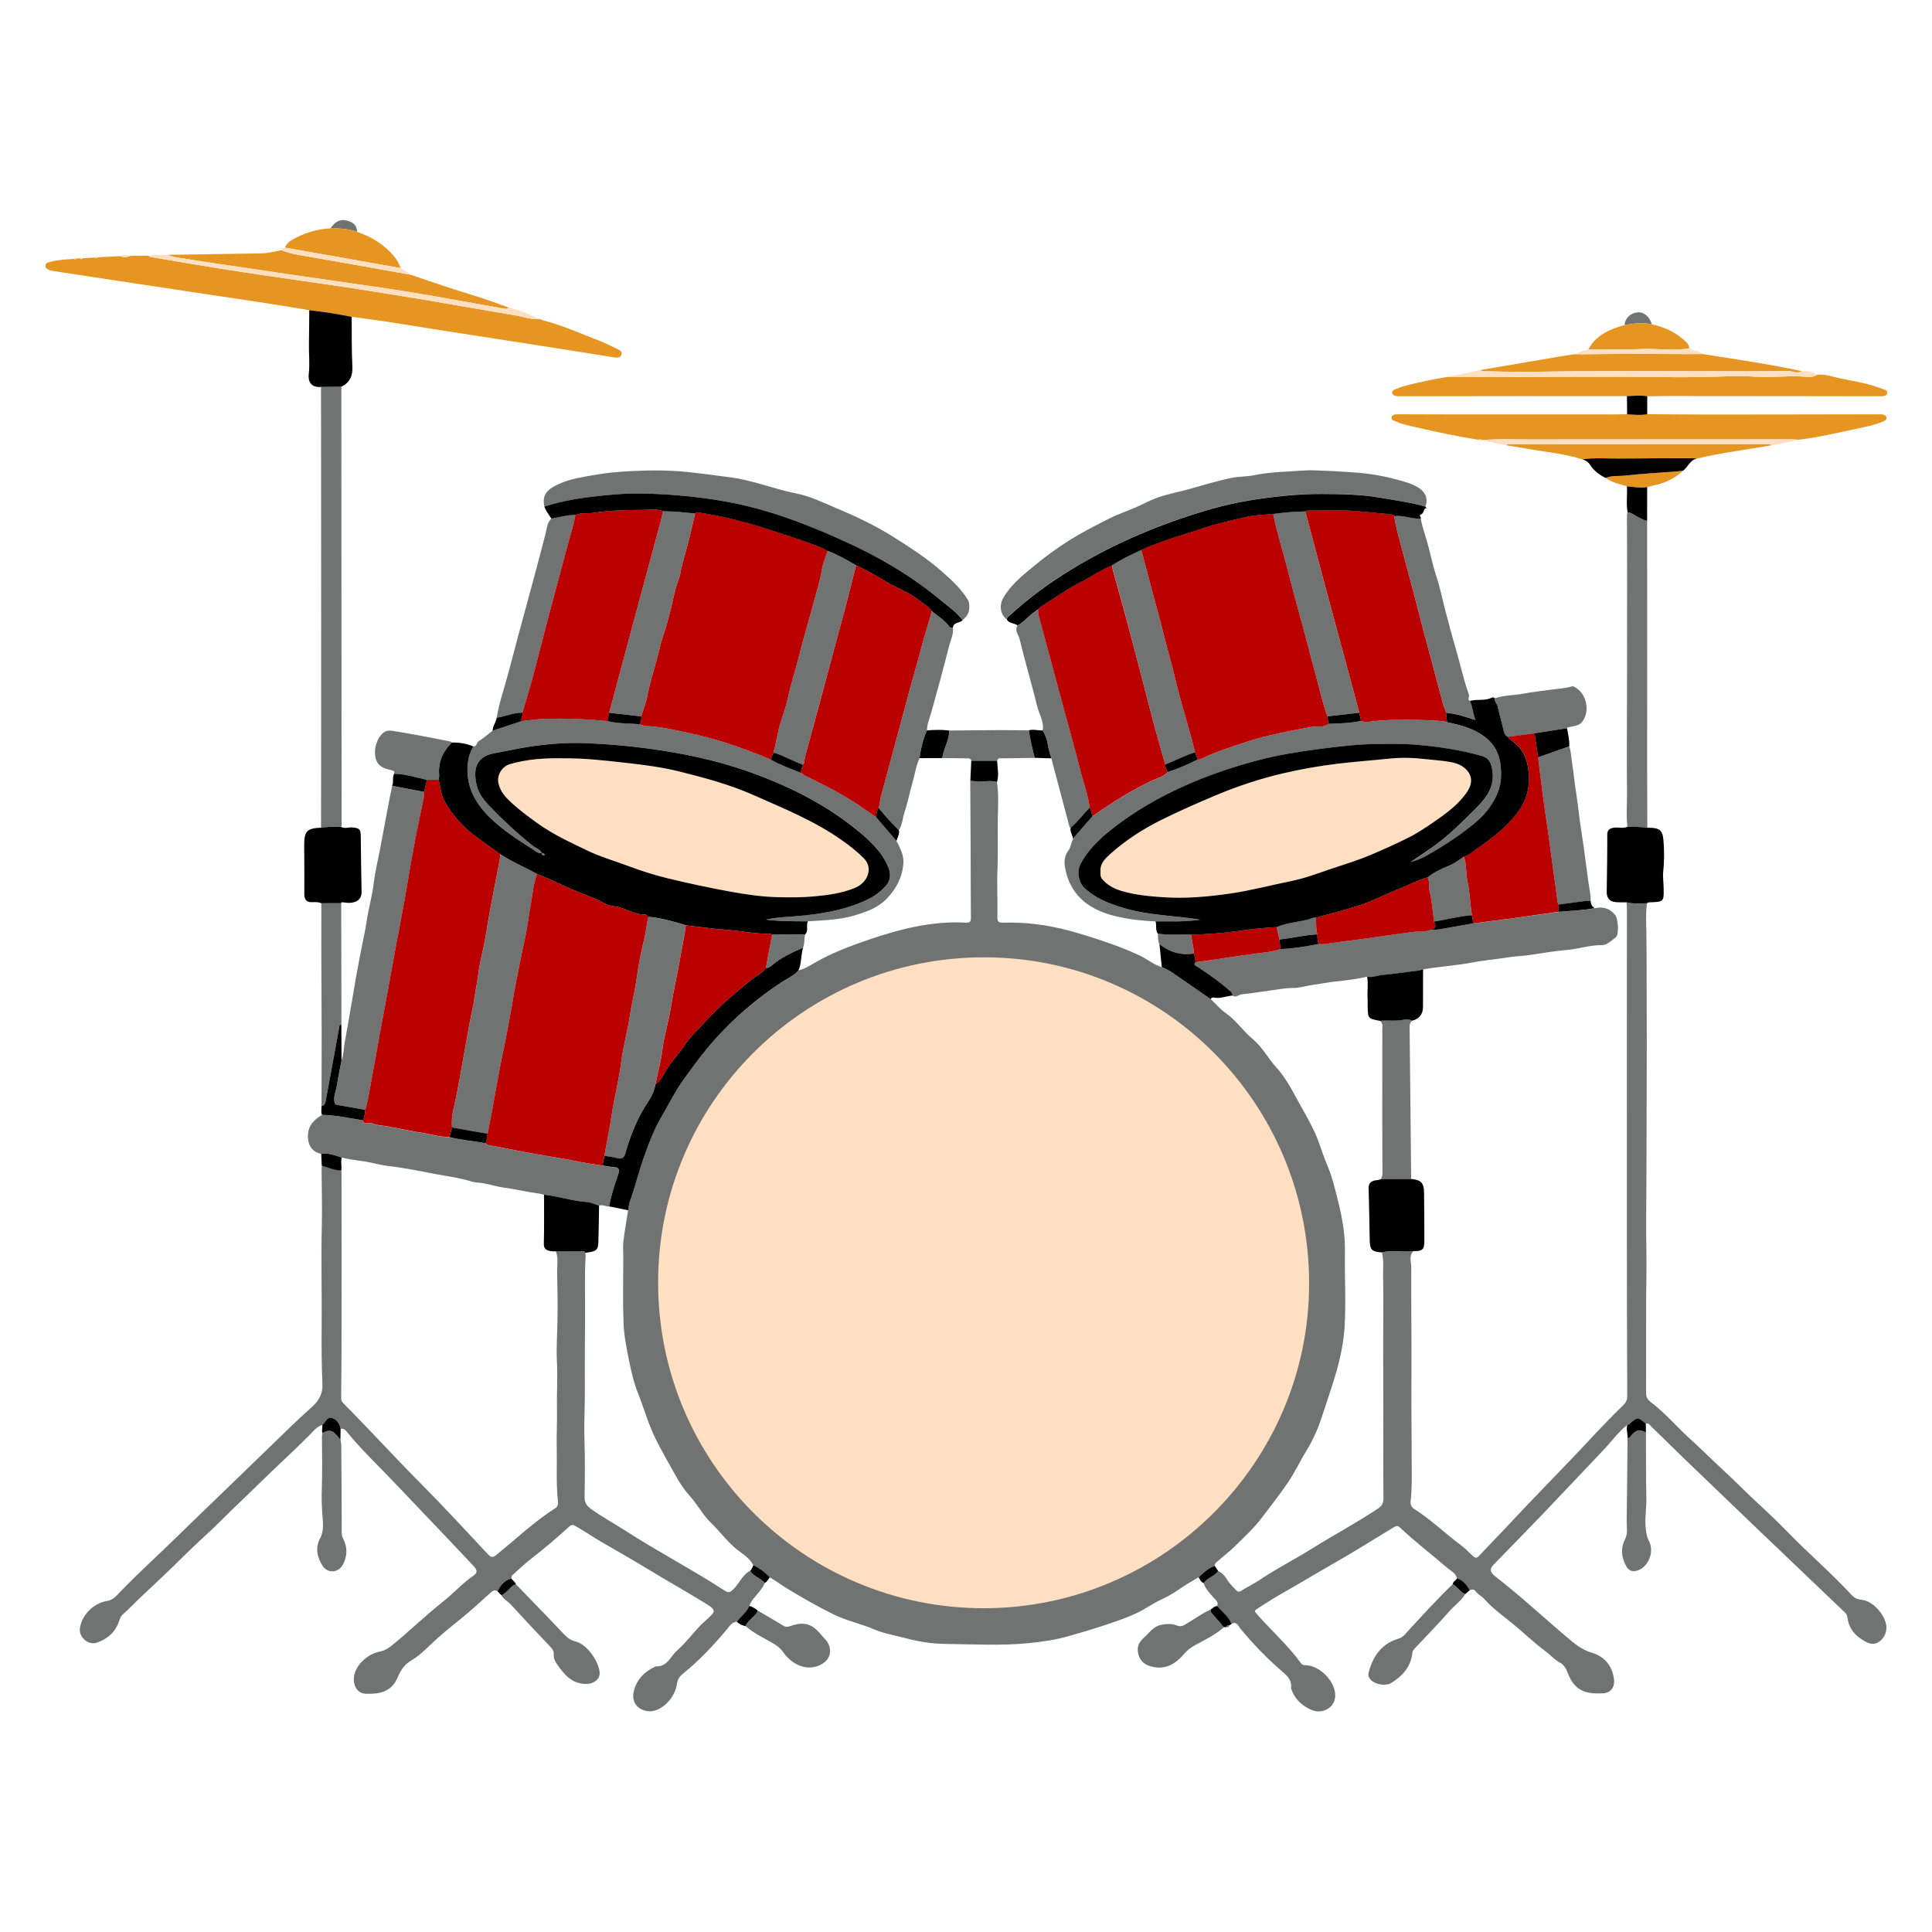
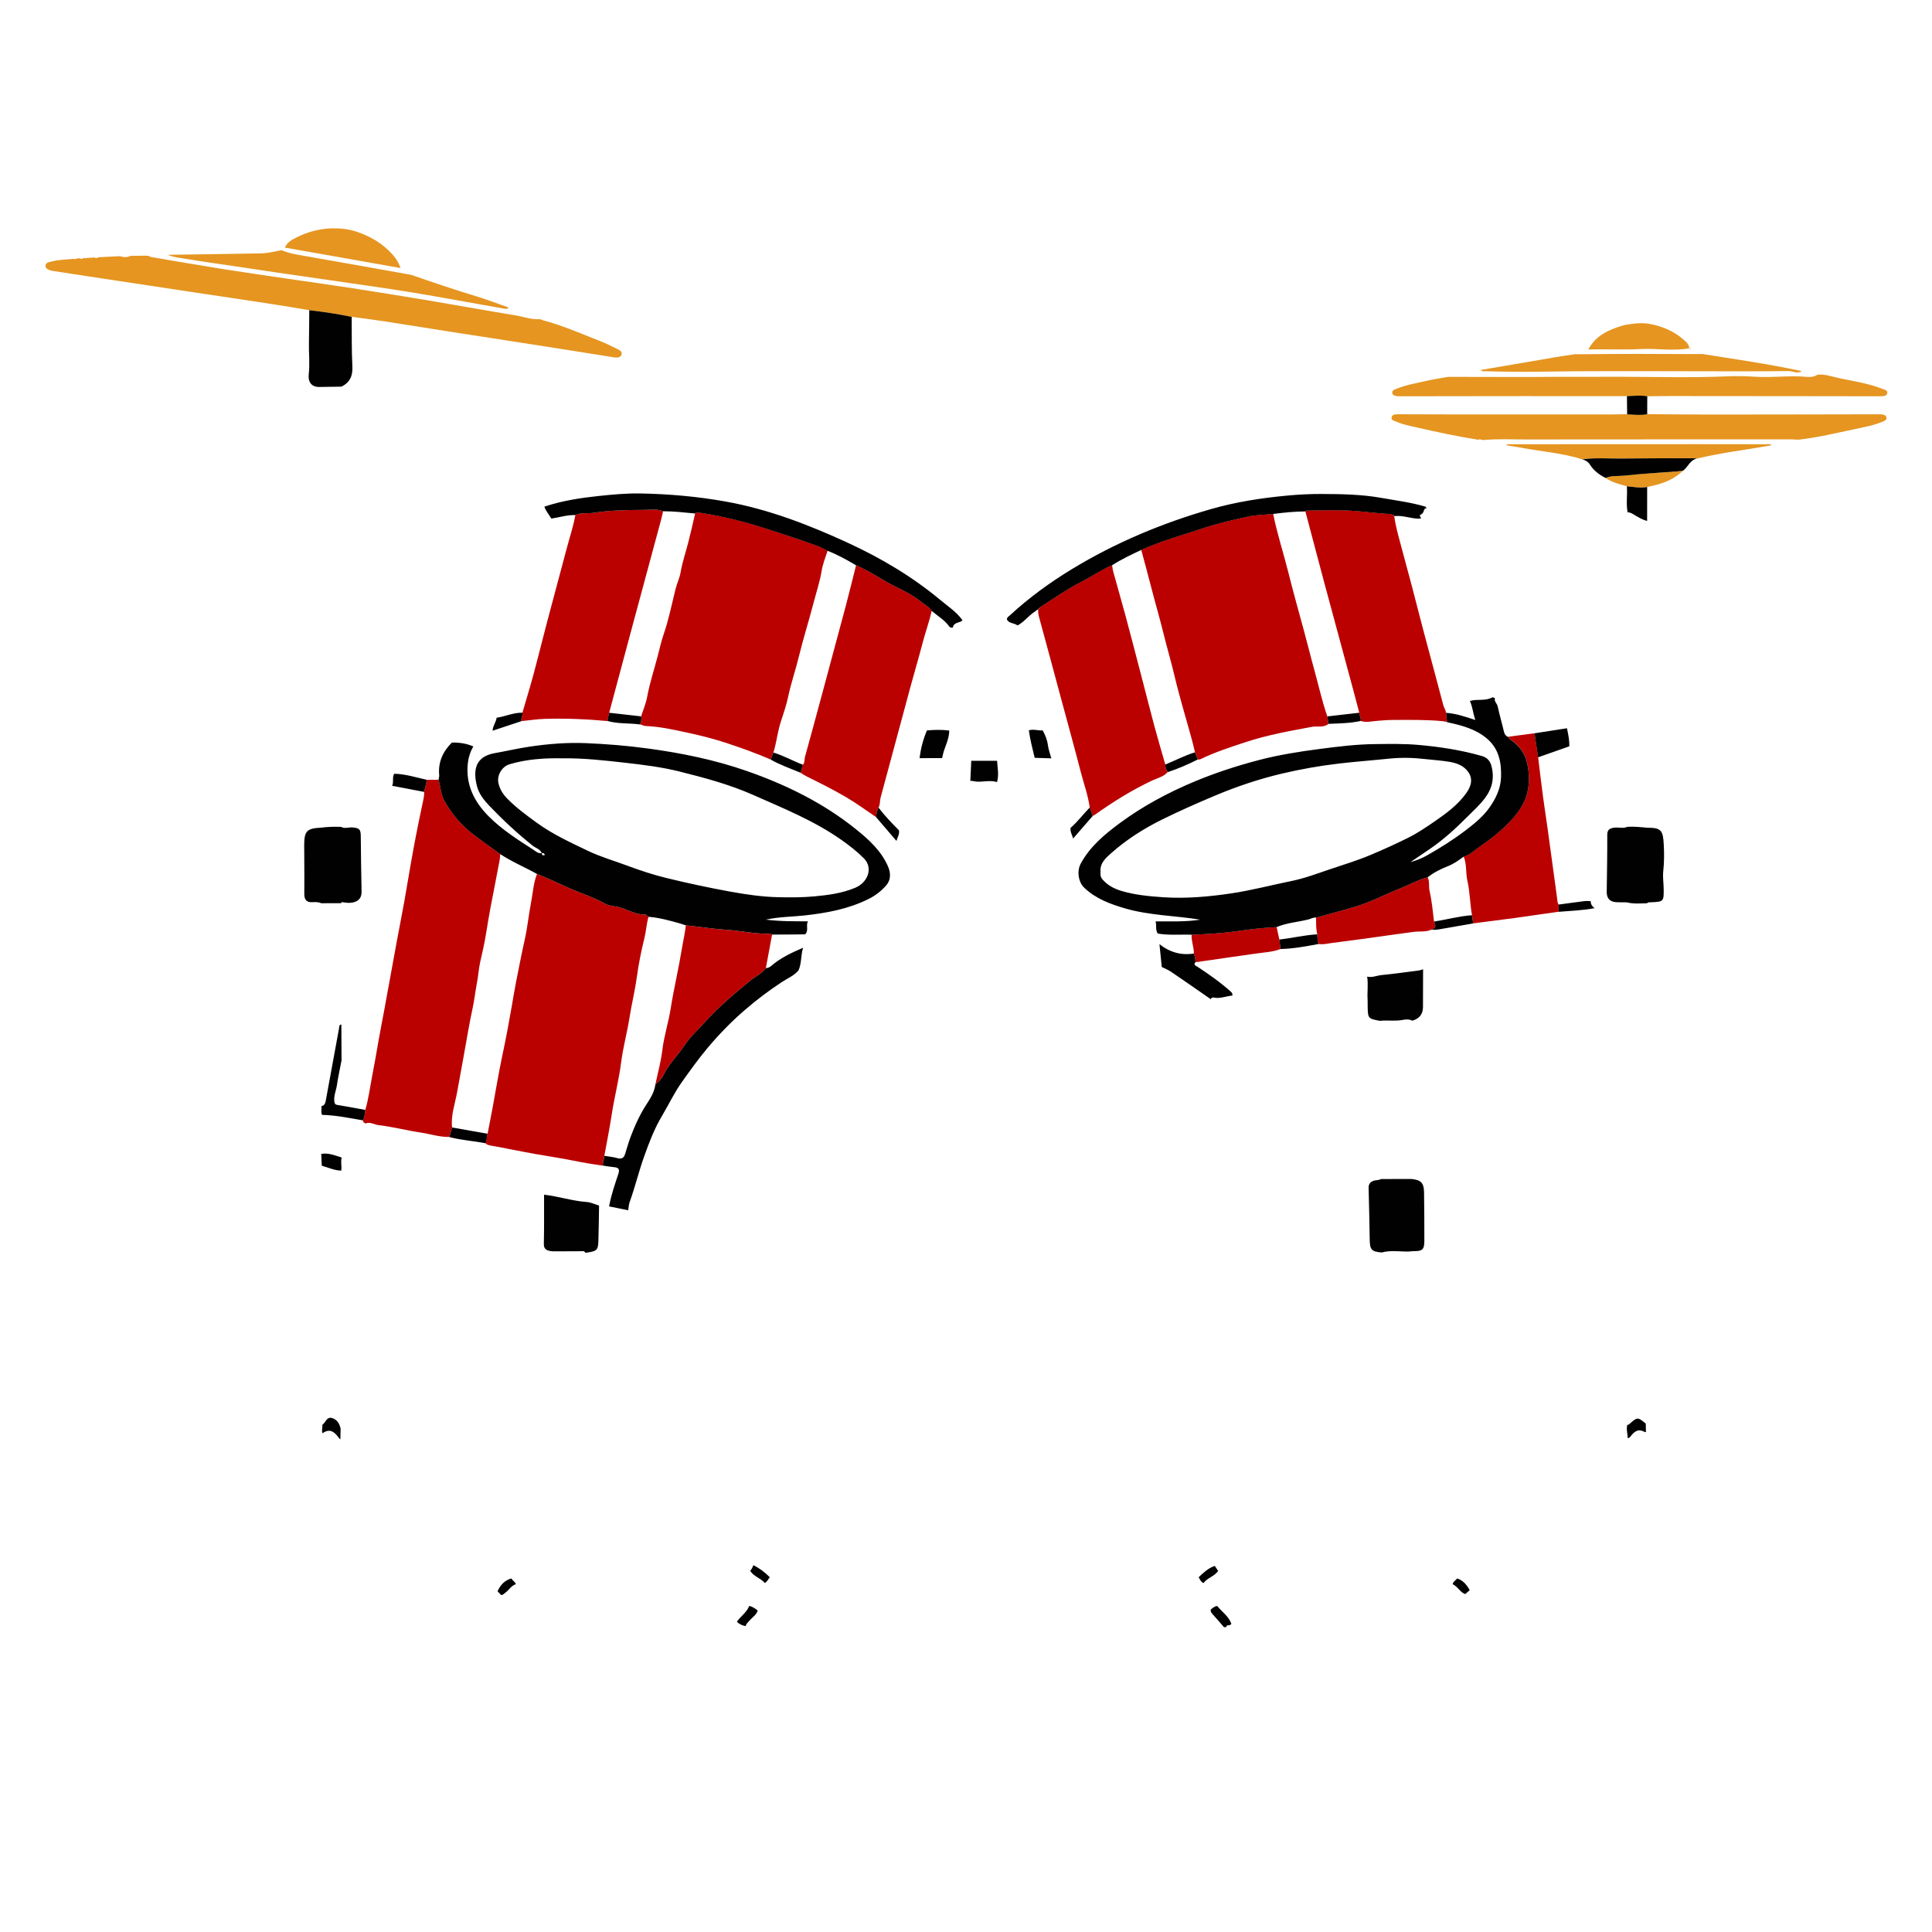
<svg xmlns="http://www.w3.org/2000/svg" width="1080" zoomAndPan="magnify" viewBox="0 0 810 810" height="1080" preserveAspectRatio="xMidYMid meet" version="1.0">
  <defs>
    <clipPath id="84735a466e">
      <path d="M 19 95 L 791.414 95 L 791.414 205 L 19 205 Z M 19 95 " clip-rule="nonzero" />
    </clipPath>
  </defs>
-   <path fill="#717272" d="M 590.984 430.82 C 591.141 443.559 591.262 456.297 591.387 469.051 C 591.465 477.469 591.555 485.883 591.633 494.285 C 587.418 494.301 583.203 494.316 579 494.316 C 579.387 493.465 579.602 492.617 579.602 491.66 C 579.559 484.742 579.527 477.824 579.527 470.906 C 579.527 457.902 579.57 444.887 579.543 431.883 C 579.543 430.543 579.941 428.98 578.508 427.977 C 581.656 427.605 584.824 428.211 587.988 427.605 C 589.285 427.359 590.77 427.176 592.082 427.914 C 591.094 428.656 590.984 429.66 590.984 430.82 Z M 143.129 378.488 C 143.348 378.426 143.562 378.363 143.777 378.301 C 143.5 378.117 143.27 378.164 143.129 378.488 Z M 144.566 436.766 C 144.086 439.359 144.133 442.062 143.207 444.578 C 142.543 448.082 141.77 451.559 141.246 455.094 C 140.922 457.301 139.902 459.371 140.18 461.688 C 140.273 462.504 140.352 463.062 141.371 463.23 C 145.309 463.879 149.246 464.621 153.184 465.332 C 154.512 460.746 155.129 456.004 156.012 451.34 C 156.984 446.168 157.941 440.98 158.82 435.777 C 159.469 431.883 160.289 428.023 161 424.148 C 162.789 414.344 164.566 404.539 166.371 394.73 C 167.406 389.141 168.52 383.566 169.523 377.961 C 170.852 370.504 172.055 363.016 173.43 355.57 C 174.727 348.609 176.148 341.66 177.617 334.742 C 177.816 333.816 177.926 332.949 177.832 332.039 C 173.367 331.191 168.891 330.324 164.426 329.477 C 163.684 332.797 163.082 336.145 162.449 339.48 C 161.461 344.73 160.441 349.98 159.484 355.246 C 158.574 360.219 157.293 365.145 156.703 370.148 C 156.07 375.602 154.512 380.852 153.707 386.27 C 153.215 389.574 152.52 392.879 151.84 396.168 C 149.973 405.293 148.41 414.496 146.883 423.684 C 146.156 428.039 145.355 432.41 144.566 436.766 Z M 136.645 461.102 C 138.48 451.062 140.336 441.043 142.172 431.004 C 142.297 430.371 142.156 429.613 143.113 429.539 C 143.113 426.465 143.129 423.391 143.129 420.32 C 143.113 406.438 143.082 392.539 143.051 378.656 C 140.273 378.672 137.508 378.688 134.727 378.688 C 134.711 385.605 134.684 392.539 134.711 399.457 C 134.742 410.281 134.836 421.105 134.852 431.945 C 134.867 442.539 134.82 453.133 134.789 463.727 C 136.273 463.449 136.426 462.258 136.645 461.102 Z M 134.652 258.492 C 134.652 278.891 134.652 299.289 134.637 319.688 C 134.637 328.797 134.605 337.906 134.59 347 C 137.371 346.617 140.164 346.555 142.961 346.664 C 143.332 346.043 143.223 345.363 143.223 344.699 C 143.207 325.414 143.191 306.129 143.176 286.824 C 143.16 268.047 143.145 249.258 143.129 230.48 C 143.113 207.672 143.113 184.879 143.113 162.074 C 140.273 162.117 137.414 162.164 134.574 162.195 C 134.59 168.203 134.605 174.227 134.605 180.23 C 134.637 206.328 134.652 232.41 134.652 258.492 Z M 149.723 97.234 C 149.707 94.84 148.426 93.465 146.25 92.707 C 143.082 91.613 140.859 92.445 138.512 95.766 C 142.312 95.645 146.078 95.938 149.723 97.234 Z M 321.09 405.879 C 321.984 405.879 322.758 405.48 323.375 404.938 C 327.312 401.527 331.961 399.41 336.672 397.371 C 337.477 395.582 337.027 393.574 337.582 391.734 C 336.16 391.75 334.758 391.797 333.336 391.797 C 330.125 391.812 326.91 391.828 323.699 391.844 C 322.82 396.523 321.953 401.203 321.09 405.879 Z M 223.637 356.266 C 224.641 356.914 225.66 357.98 227.129 357.625 C 226.402 355.941 224.613 355.555 223.344 354.539 C 216.875 349.363 210.82 343.742 205.121 337.77 C 202.836 335.359 200.734 332.703 199.918 329.336 C 198.371 322.988 199.16 317.199 207.422 315.746 C 212.242 314.898 217.012 313.77 221.879 313.047 C 229.723 311.871 237.613 311.223 245.539 311.547 C 254.277 311.902 262.988 312.613 271.699 313.801 C 285.801 315.719 299.652 318.527 313.09 323.223 C 329.582 328.98 345.137 336.594 358.816 347.59 C 364.27 351.973 369.52 356.699 372.363 363.355 C 373.488 365.996 373.551 368.898 371.59 371.152 C 369.582 373.469 367.141 375.398 364.332 376.805 C 355.852 381.066 346.727 382.75 337.398 383.785 C 332.148 384.371 326.836 384.309 321.105 385.543 C 327.328 386.316 333.059 386.238 338.773 386.254 C 345.812 385.82 352.918 385.637 359.684 383.383 C 364.055 381.93 368.285 380.387 371.73 376.836 C 375.867 372.559 378.309 367.711 378.758 361.949 C 379.02 358.598 377.352 355.527 375.852 352.547 C 372.996 349.211 370.137 345.891 367.297 342.555 C 363.082 339.73 359.004 336.672 354.617 334.125 C 349.336 331.035 343.82 328.316 338.34 325.57 C 337.367 325.09 336.488 324.566 335.637 323.934 C 331.406 322.172 327.066 320.703 323.082 318.402 C 316.672 315.641 310.125 313.293 303.5 311.145 C 298.664 309.57 293.691 308.336 288.719 307.27 C 282.773 305.988 276.828 304.613 270.727 304.367 C 269.848 304.336 269.168 303.844 268.348 303.719 C 263.855 303.086 259.238 303.535 254.789 302.281 C 246.031 301.465 237.246 301.094 228.441 301.355 C 225.184 301.449 221.926 301.973 218.664 302.312 C 214.621 303.656 210.574 305 206.527 306.344 C 204.613 307.828 202.773 309.465 200.719 310.715 C 199.715 311.332 199.992 313.031 198.465 312.953 C 197.074 315.207 196.348 317.832 196.102 320.32 C 195.254 329.027 198.82 336.145 204.875 342.23 C 210.465 347.836 217.059 352.035 223.637 356.266 Z M 164.023 322.883 C 165.09 323.129 165.508 323.344 165.246 324.395 C 169.973 324.488 174.434 325.941 178.992 326.957 C 180.613 326.957 182.219 326.973 183.84 326.973 C 183.949 326.34 184.195 325.676 184.133 325.059 C 183.609 319.578 185.617 315.098 189.445 311.316 C 189.277 311.176 189.105 310.945 188.922 310.898 C 184.613 310.051 180.305 309.184 175.98 308.383 C 172.133 307.672 168.289 306.992 164.426 306.391 C 163.113 306.191 161.801 306.328 160.676 307.238 C 157.863 309.539 156.598 314.406 157.508 317.988 C 158.434 321.477 161.215 322.234 164.023 322.883 Z M 227.945 358.582 C 228.148 358.566 228.52 358.582 228.348 358.227 C 228.133 357.734 227.684 357.578 227.16 357.656 C 227.191 358.152 227.27 358.629 227.945 358.582 Z M 270.109 393.621 C 268.781 398.902 267.746 404.242 267.004 409.586 C 266.203 415.41 264.797 421.074 263.887 426.867 C 262.91 433.059 261.215 439.141 260.426 445.336 C 259.484 452.762 257.598 459.973 256.457 467.355 C 255.578 473.129 254.418 478.859 253.367 484.617 C 255.176 484.926 257.012 485.066 258.773 485.574 C 260.52 486.07 261.492 485.559 262.016 483.922 C 262.789 481.5 263.453 479.027 264.348 476.664 C 266.203 471.785 268.348 467.074 271.234 462.691 C 272.828 460.281 274.371 457.703 274.742 454.691 C 275.73 449.938 277.059 445.211 277.645 440.395 C 278.371 434.371 280.254 428.609 281.184 422.695 C 282.465 414.512 284.426 406.469 285.754 398.316 C 286.309 394.871 287.129 391.473 287.5 388 C 286.648 387.723 285.801 387.414 284.934 387.164 C 280.641 385.961 276.348 384.773 271.871 384.418 C 271.035 387.43 270.867 390.609 270.109 393.621 Z M 189.539 472.711 C 194.512 473.594 199.469 474.473 204.441 475.352 C 205.137 471.707 205.863 468.062 206.543 464.422 C 207.902 457.133 209.074 449.812 210.621 442.555 C 212.102 435.605 213.414 428.641 214.621 421.648 C 215.191 418.328 215.715 414.977 216.379 411.703 C 217.555 405.82 218.664 399.922 219.992 394.066 C 221.152 388.941 221.645 383.66 222.648 378.473 C 223.438 374.457 223.621 370.305 225.152 366.426 C 220.055 363.586 214.621 361.348 209.738 358.105 C 209.645 359.016 209.629 359.941 209.461 360.836 C 208.18 367.57 206.852 374.301 205.57 381.035 C 204.41 387.121 203.684 393.266 202.25 399.301 C 201.602 402.066 200.938 404.922 200.629 407.75 C 200.289 410.867 199.578 413.926 199.16 417.016 C 198.543 421.664 197.336 426.219 196.551 430.852 C 194.988 439.93 193.262 448.992 191.641 458.059 C 190.758 462.906 188.969 467.648 189.539 472.711 Z M 134.684 483.785 C 137.723 483.227 140.457 484.449 143.254 485.297 C 146.543 486.176 149.988 486.473 153.309 487.012 C 156.52 487.535 159.656 488.508 162.914 488.879 C 169.508 489.605 176.039 490.965 182.527 492.215 C 187.516 493.172 192.656 493.758 197.57 495.336 C 198.434 495.613 199.375 495.719 200.289 495.797 C 204.102 496.09 207.73 497.465 211.469 497.945 C 216.348 498.562 221.105 499.781 225.984 500.414 C 226.695 500.508 227.406 500.738 228.102 500.91 C 234.125 501.59 239.918 503.551 246 503.98 C 247.746 504.105 249.445 504.953 251.16 505.48 C 252.609 504.906 253.938 505.836 255.344 505.852 C 256.164 501.156 257.738 496.664 259.238 492.168 C 259.945 490.055 259.066 489.527 257.246 489.375 C 255.762 489.25 254.277 488.973 252.797 488.758 C 248.566 488.152 244.379 487.445 240.18 486.594 C 234.867 485.527 229.492 484.742 224.148 483.801 C 221.152 483.273 218.172 482.672 215.176 482.102 C 212.023 481.5 208.891 480.852 205.723 480.309 C 204.875 480.172 204.133 479.969 203.516 479.352 C 198.496 478.348 193.352 478.086 188.395 476.742 C 184.227 476.805 180.273 475.477 176.195 474.859 C 170.328 473.977 164.566 472.434 158.652 471.77 C 156.906 471.57 155.332 470.363 153.414 471.016 C 153 471.152 152.148 470.613 152.148 469.746 C 146.465 468.758 140.797 467.57 135.008 467.445 C 131.453 469.578 128.566 472.281 129.184 477.793 C 129.555 480.852 131.363 483.137 134.684 483.785 Z M 692.527 135.961 C 691.586 132.734 689.207 130.711 686.613 130.957 C 683.539 131.234 681.363 133.32 681.086 136.27 C 684.883 135.621 688.684 135.098 692.527 135.961 Z M 514.105 682.148 C 514.785 682.395 515.203 682.164 515.34 681.453 C 514.676 681.223 514.277 681.484 514.105 682.148 Z M 507.637 674.75 C 503.773 676.512 500.391 679.074 496.73 681.176 C 495.605 681.824 494.633 681.977 493.441 681.5 C 491.281 680.633 489.117 680.773 486.832 681.223 C 483.559 681.855 481.984 684.48 479.773 686.426 C 477.598 688.34 476.516 690.348 477.211 693.359 C 477.984 696.723 480.285 698.16 483.281 698.824 C 488.84 700.074 492.965 697.496 496.375 693.48 C 497.703 691.922 499.172 690.766 500.98 689.777 C 505.18 687.488 509.535 685.406 513.164 682.211 C 511.695 680.512 510.246 678.797 508.73 677.129 C 508.098 676.434 507.402 675.816 507.637 674.75 Z M 780.449 670.719 C 778.535 670.551 777.27 669.762 776.188 668.59 C 767.707 659.402 758.18 651.281 749.484 642.309 C 745.098 637.785 740.465 633.445 735.816 629.152 C 731.68 625.32 727.77 621.262 723.633 617.461 C 718.629 612.859 713.84 608.027 708.789 603.473 C 703.137 598.359 698.227 592.461 692.098 587.844 C 690.891 586.934 690.133 585.809 690.133 584.309 C 690.117 571.184 690.117 558.059 690.148 544.934 C 690.164 538.387 690.383 531.855 690.258 525.305 C 690.043 513.633 690.258 501.941 690.289 490.27 C 690.336 472.945 690.383 455.617 690.414 438.293 C 690.43 429.785 690.352 421.262 690.352 412.754 C 690.367 405.711 690.367 398.684 690.258 391.645 C 690.195 387.352 689.902 383.012 690.504 378.719 C 687.648 378.797 684.777 379.043 681.949 378.332 C 681.996 379.242 682.09 380.172 682.09 381.082 C 682.09 399.289 682.059 417.508 682.059 435.715 C 682.059 464.219 682.059 492.727 682.074 521.23 C 682.09 542.508 682.117 563.785 682.227 585.051 C 682.227 586.672 681.871 587.859 680.668 589.02 C 672.82 596.602 665.531 604.707 657.996 612.582 C 652.715 618.109 647.371 623.594 642.074 629.121 C 638.445 632.902 634.875 636.75 631.277 640.562 C 627.555 644.484 623.789 648.359 620.098 652.312 C 619.23 653.242 618.707 653.363 617.656 652.469 C 615.941 651 614.461 649.258 612.684 647.961 C 605.934 642.988 599.926 637.059 592.809 632.562 C 591.602 631.809 591.262 630.633 591.418 629.305 C 592.066 623.746 591.852 618.156 591.852 612.582 C 591.852 605.512 591.805 598.422 591.742 591.352 C 591.68 583.367 591.805 575.352 591.773 567.387 C 591.742 555.324 591.633 543.266 591.664 531.219 C 591.664 529.059 590.566 526.527 592.574 524.566 C 588.191 525.199 583.727 523.887 579.371 525.137 C 580.223 528.426 579.805 531.793 579.867 535.113 C 580.051 544.422 579.91 553.75 579.91 563.078 C 579.91 574.148 579.957 585.219 579.957 596.293 C 579.973 606.883 579.883 617.477 580.035 628.055 C 580.066 630.109 579.387 631.359 577.812 632.41 C 568.699 638.508 559 643.652 549.719 649.457 C 542.691 653.859 535.277 657.578 528.391 662.227 C 525.844 663.957 523.016 665.254 520.422 666.938 C 519.324 667.648 518.738 667.215 518.074 666.535 C 516.684 665.086 515.297 663.648 514.246 661.918 C 513.363 660.469 512.238 659.309 510.66 658.613 C 509.164 660.93 506.152 661.473 504.578 663.695 C 505.426 666.227 507.281 668.066 508.977 669.98 C 509.875 670.984 510.957 671.801 510.305 673.359 C 512.301 675.863 515.172 677.668 516.223 680.91 C 518.461 679.461 519.281 681.914 520.004 682.781 C 525.227 689.066 530.848 694.934 537.008 700.293 C 539.293 702.285 541.641 704.012 541.285 707.504 C 541.242 707.887 541.457 708.32 541.598 708.707 C 543.156 712.801 546.383 715.469 550.152 717.016 C 553.949 718.59 559.371 716.457 559.773 711.395 C 560.266 705.309 553.395 698.113 547.203 698.145 C 546.273 698.145 545.844 697.867 545.379 697.219 C 540.902 691.09 535.449 685.852 530.277 680.355 C 529.07 679.074 527.867 677.809 526.754 676.465 C 526.367 675.984 525.656 675.414 526.785 674.688 C 530.352 672.418 533.891 670.043 537.551 668.004 C 544.668 664.02 551.602 659.742 558.707 655.727 C 567.418 650.801 575.898 645.426 584.469 640.238 C 585.41 639.668 586.059 639.59 587.047 640.516 C 593.301 646.445 600.207 651.648 606.707 657.301 C 608.203 658.598 610.398 659.48 610.863 661.812 C 613.441 662.582 614.938 664.527 616.191 666.738 C 617.008 666.305 618.012 666.258 618.492 666.953 C 619.512 668.449 621.18 669.129 622.32 670.41 C 625.844 674.395 630.195 677.469 634.258 680.789 C 638.844 684.512 643.047 688.68 647.82 692.184 C 649.949 693.742 651.664 695.797 654.059 697.094 C 655.508 697.883 656.496 699.32 657.16 701.109 C 660.098 708.906 664.605 710.312 672.172 709.926 C 675.324 709.773 677.117 707.238 676.684 704.059 C 675.926 698.406 672.762 694.484 667.371 692.91 C 663.988 691.906 661.395 690.129 658.754 687.922 C 648.098 679.043 637.996 669.5 627.016 661.008 C 624.543 659.109 624.453 657.797 626.32 655.867 C 633.07 648.918 639.879 642.016 646.566 635.02 C 655.141 626.062 663.586 617 672.156 608.043 C 675.539 604.523 678.352 600.445 682.242 597.402 C 682.473 597.355 682.754 597.371 682.906 597.25 C 686.488 594.055 686.488 594.055 689.965 596.895 C 691.121 596.414 691.617 597.418 692.219 597.992 C 696.945 602.562 701.609 607.195 706.336 611.766 C 716.652 621.707 727 631.621 737.348 641.535 C 749.379 653.055 761.422 664.559 773.5 676.047 C 774.164 676.68 774.441 677.312 774.551 678.195 C 775 681.977 776.992 684.91 780.047 686.98 C 782.148 688.402 784.637 690.039 787.23 688.664 C 789.625 687.398 790.969 684.773 790.891 682.18 C 790.75 677.652 785.516 671.152 780.449 670.719 Z M 689.918 640.055 C 689.578 636.055 690.336 632.133 690.242 628.148 C 690.043 618.883 690.105 609.617 690.059 600.367 C 689.887 600.383 689.688 600.477 689.578 600.414 C 686.582 598.656 684.883 600.508 683.277 602.652 C 683.121 602.855 682.676 602.809 682.352 602.887 C 682.242 614.449 682.18 626.031 681.996 637.598 C 681.949 640.145 682.582 642.785 681.348 645.242 C 679.371 649.164 679.742 652.945 681.84 656.715 C 682.859 658.535 684.312 659.047 686.258 658.523 C 690.906 657.27 693.75 650.77 691.371 646.184 C 690.32 644.16 690.105 642.215 689.918 640.055 Z M 344.609 685.762 C 340.426 680.617 337.289 679.707 331.066 681.824 C 330 682.195 329.258 682.102 328.332 681.531 C 324.812 679.383 321.227 677.312 317.676 675.23 C 317.211 677.035 315.574 677.902 314.48 679.215 C 313.801 680.031 312.887 680.664 312.625 681.777 C 315.914 684.633 319.824 686.547 323.574 688.648 C 325.613 689.777 327.25 691.043 328.578 692.973 C 331.621 697.355 338.262 701.402 344.672 697.605 C 347.699 695.812 348.766 692.801 347.453 689.512 C 346.816 687.906 345.582 686.965 344.609 685.762 Z M 315.527 670.691 C 317.352 668.434 319.453 666.398 320.641 663.68 C 318.91 661.594 315.93 660.992 314.512 658.535 C 311.188 660.281 309.938 663.895 307.422 666.367 C 306.355 667.402 305.508 667.973 304.055 667.016 C 290.34 658.09 275.777 650.523 262.031 641.645 C 257.289 638.586 252.301 635.93 247.73 632.578 C 245.863 631.207 245.059 629.938 245.09 627.5 C 245.215 619.453 245.305 611.41 245.027 603.348 C 244.844 597.543 245.152 591.723 245.184 585.914 C 245.23 575.645 245.137 565.379 245.289 555.109 C 245.43 545.566 244.949 536.008 245.539 526.465 C 245.57 526.062 245.43 525.629 245.383 525.23 C 244.996 524.258 244.164 524.566 243.469 524.566 C 239.992 524.566 236.535 524.582 233.059 524.598 C 234.156 527.5 233.523 530.527 233.586 533.477 C 233.738 540.625 233.863 547.789 233.691 554.953 C 233.57 560.266 233.215 565.578 233.492 570.875 C 233.848 577.605 233.367 584.324 233.508 591.059 C 233.613 596.355 233.289 601.695 233.414 607.008 C 233.57 614.496 233.09 621.988 233.926 629.445 C 234.062 630.695 233.785 631.699 232.844 632.301 C 223.871 638 216.227 645.352 208.008 651.973 C 206.512 653.18 205.738 652.871 204.566 651.617 C 195.191 641.629 185.941 631.531 176.273 621.832 C 171.594 617.152 167.035 612.336 162.48 607.562 C 156.289 601.062 150.125 594.547 143.809 588.168 C 142.992 587.336 143.023 586.395 143.035 585.391 C 143.098 577.312 143.176 569.223 143.191 561.148 C 143.223 550.707 143.207 540.27 143.207 529.832 C 143.207 517.387 143.207 504.938 143.191 492.477 C 143.191 491.891 143.113 491.32 143.082 490.734 C 140.195 490.688 137.617 489.438 134.914 488.68 C 134.883 489.438 134.805 490.176 134.82 490.934 C 134.867 498.438 135.113 505.941 134.93 513.434 C 134.559 527.871 134.992 542.309 134.852 556.746 C 134.773 564.559 134.836 572.371 135.176 580.172 C 135.363 584.418 133.723 587.258 130.637 590.008 C 124.535 595.41 118.758 601.188 112.891 606.84 C 106.434 613.047 100.012 619.301 93.57 625.539 C 86.945 631.945 80.289 638.309 73.695 644.762 C 66.066 652.223 58.172 659.387 50.73 667.031 C 49.094 668.715 47.625 670.781 45.016 671.184 C 39.379 672.047 34.484 676.852 33.523 682.441 C 32.859 686.27 36.922 689.945 40.582 688.695 C 45.168 687.137 48.504 684.156 50.02 679.414 C 50.328 678.426 50.684 677.531 51.469 676.852 C 53.926 674.75 56.121 672.371 58.453 670.148 C 64.598 664.328 70.82 658.598 76.812 652.605 C 81.91 647.496 87.395 642.785 92.504 637.676 C 97.77 632.395 103.238 627.328 108.535 622.109 C 115.379 615.363 122.496 608.906 129.309 602.129 C 131.066 600.383 132.582 598.16 135.176 597.387 C 135.301 597.281 135.438 597.188 135.562 597.078 C 136.629 596.016 137.23 594.008 139.129 594.5 C 141.277 595.055 142.402 596.832 142.852 598.992 C 144.504 598.777 145.262 600.137 146.031 601.062 C 149.785 605.602 153.879 609.836 158.004 614.02 C 165.43 621.539 172.613 629.289 179.934 636.902 C 186.219 643.418 192.41 650.059 198.621 656.652 C 200.305 658.445 200.055 659.539 198.574 660.543 C 193.941 663.711 190.234 667.926 185.863 671.383 C 178.758 677.02 172.211 683.32 165.246 689.098 C 163.5 690.547 161.723 691.969 159.223 692.43 C 154.344 693.344 148.891 697.992 148.379 703.211 C 148.027 706.855 149.91 710.035 153.445 710.129 C 158.898 710.266 164.133 709.555 166.805 703.07 C 168.039 700.09 169.707 697.742 172.598 696.043 C 175.547 694.316 178.094 691.844 180.535 689.496 C 184.582 685.621 188.953 682.102 193.277 678.625 C 197.633 675.137 201.645 671.324 205.801 667.633 C 206.789 666.754 207.516 666.488 208.598 667.137 C 209.77 664.527 211.547 662.551 214.418 661.75 C 214.48 661.348 214.402 660.777 214.633 660.574 C 217.43 658.059 220.18 655.449 223.145 653.148 C 228.473 649.039 233.57 644.672 238.512 640.145 C 239.562 639.172 240.133 639.172 241.23 639.777 C 244.859 641.781 248.254 644.207 251.84 646.277 C 258.695 650.215 265.555 654.168 272.316 658.273 C 279.871 662.859 287.559 667.184 295.098 671.801 C 300.457 675.074 300.504 675.336 295.668 679.57 C 291.344 683.367 288.18 688.215 283.84 692.016 C 281.027 694.484 279.793 698.934 274.926 698.625 C 274.852 698.625 274.773 698.699 274.711 698.73 C 270.277 700.801 267.113 703.906 265.785 708.816 C 264.457 713.727 267.516 717.23 272.254 717.461 C 277.227 717.695 283.082 711.887 283.824 705.898 C 284.07 703.891 285.09 702.699 286.465 701.59 C 293.289 696.09 299.191 689.73 304.828 683.043 C 305.859 681.809 306.852 679.984 308.949 679.922 C 310.523 677.609 313.074 676.047 314.109 673.316 C 314.57 672.418 314.926 671.445 315.527 670.691 Z M 241.477 688.246 C 239.312 687.691 237.879 686.672 236.41 685.113 C 229.77 678.07 222.988 671.152 216.273 664.172 C 214.293 664.805 213.367 666.723 211.777 667.816 C 211.238 668.188 210.852 668.742 210.109 668.699 C 211.035 670.441 212.859 671.293 214.141 672.68 C 219.684 678.734 225.289 684.711 230.941 690.656 C 231.762 691.52 232.27 692.402 232.164 693.512 C 232.023 695.043 232.598 696.355 233.383 697.496 C 236.566 702.113 240.023 706.391 246.496 705.957 C 249.215 705.773 251.453 703.812 251.422 701.605 C 251.312 696.77 246.156 689.465 241.477 688.246 Z M 143.27 642.648 C 143.223 631.883 143.238 621.105 143.098 610.344 C 143.066 608.027 143.27 605.68 142.711 603.395 C 142.574 603.316 142.387 603.258 142.297 603.148 C 140.488 600.645 138.59 598.516 135.223 600.895 C 135.145 601.293 134.977 601.695 134.977 602.098 C 135.051 609.523 135.16 616.953 134.914 624.379 C 134.805 627.605 134.867 630.852 135.082 634.109 C 135.316 637.676 136.043 641.457 134.234 644.887 C 132.086 648.98 132.922 652.84 135.238 656.453 C 137.414 659.863 142.035 659.449 143.855 655.836 C 145.633 652.312 145.707 648.762 143.949 645.258 C 143.516 644.406 143.27 643.574 143.27 642.648 Z M 495.914 665.285 C 498.043 663.832 500.328 662.598 502.539 661.27 C 504.547 659.34 506.57 657.426 509.305 656.516 C 509.18 655.387 510.121 654.922 510.754 654.352 C 513.023 652.312 515.512 650.492 517.672 648.344 C 521.551 644.516 525.625 640.793 528.902 636.488 C 532.637 631.59 536.438 626.711 539.93 621.602 C 542.895 617.277 545.055 612.535 547.789 608.121 C 550.586 603.566 552.746 598.578 554.398 593.418 C 556.328 587.398 558.461 581.453 560.207 575.367 C 562.074 568.867 563.402 562.227 563.773 555.586 C 564.328 545.305 563.695 534.957 563.867 524.656 C 563.973 517.801 562.832 511.102 561.242 504.582 C 559.867 498.949 558.508 493.203 556.176 487.785 C 554.43 483.754 553.316 479.477 551.512 475.43 C 549.008 469.824 545.797 464.605 542.91 459.23 C 540.699 455.125 538.246 450.984 535.125 447.559 C 531.605 443.699 529.242 438.941 525.117 435.543 C 521.117 432.254 518.277 427.762 513.875 424.719 C 511.621 423.176 509.75 420.859 507.664 418.945 C 502.105 415.098 496.578 411.223 490.988 407.426 C 489.781 406.605 488.375 406.098 487.062 405.449 C 483.652 404.461 480.965 402.066 477.781 400.586 C 473.719 398.684 469.629 397.031 465.41 395.566 C 459.789 393.59 454.137 391.797 448.375 390.223 C 439.25 387.754 430.016 386.547 420.594 386.824 C 418.602 386.887 418.105 386.379 418.152 384.324 C 418.309 377.59 417.922 370.859 418.199 364.141 C 418.492 357.07 418.215 350.012 418.34 342.957 C 418.414 337.953 418.77 332.902 417.969 327.914 C 415.141 327.035 412.27 327.887 409.414 327.73 C 408.516 327.684 407.684 327.312 406.785 327.422 C 406.832 336.734 406.895 346.059 406.941 355.371 C 406.988 365.207 406.957 375.043 407.051 384.879 C 407.066 386.469 406.539 386.918 405.027 386.824 C 396.379 386.316 387.836 387.457 379.496 389.449 C 372.809 391.059 366.23 393.219 359.715 395.551 C 354.109 397.543 348.641 399.781 343.453 402.605 C 340.594 404.152 337.953 406.066 334.758 406.867 C 332.887 409.156 330.109 410.234 327.762 411.797 C 322.262 415.41 317.059 419.363 312.102 423.641 C 306.527 428.457 301.352 433.77 296.625 439.406 C 292.812 443.945 289.32 448.809 285.879 453.672 C 282.602 458.273 280.227 463.371 277.352 468.188 C 274.262 473.391 272.102 479.137 270.031 484.879 C 267.762 491.211 266.203 497.758 263.93 504.074 C 263.547 505.141 263.516 506.344 263.328 507.488 C 262.664 511.766 261.895 516.043 261.367 520.336 C 261.121 522.418 261.32 524.551 261.32 526.664 C 261.32 535.977 261.074 545.289 261.414 554.582 C 261.598 559.633 262.559 564.684 263.574 569.656 C 264.566 574.52 265.613 579.461 267.453 584.031 C 270.016 590.426 271.793 597.109 274.91 603.332 C 277.523 608.535 280.426 613.602 283.266 618.652 C 284.887 621.539 286.836 624.582 289.199 627.191 C 292.395 630.727 294.68 635.16 298.094 638.461 C 302.277 642.523 305.629 647.387 310.512 650.801 C 312.504 652.191 314.648 653.875 315.824 656.25 C 318.418 657.52 320.672 659.246 322.695 661.301 C 325.367 662.77 327.762 664.652 330.34 666.211 C 336.5 669.918 342.773 673.516 349.211 676.711 C 354.832 679.508 361.074 680.789 366.863 683.258 C 370.727 684.91 374.973 685.559 379.02 686.656 C 384.594 688.184 390.477 689.156 396.254 689.219 C 408.191 689.359 420.16 690.07 432.066 688.816 C 437.41 688.262 442.68 687.473 447.93 685.992 C 453.582 684.387 459.203 682.719 464.762 680.836 C 468.777 679.477 472.777 678.102 476.578 676.293 C 480.238 674.535 483.574 672.094 487.266 670.426 C 490.414 669.008 493.148 667.168 495.914 665.285 Z M 609.07 664.188 C 602.848 670.086 597.102 676.465 591.277 682.75 C 589.828 684.324 588.328 686.426 586.477 686.965 C 579.188 689.113 575.695 694.285 573.828 701.125 C 573.578 702.035 573.688 702.684 574.09 703.457 C 575.34 705.898 580.531 707.285 583.418 705.512 C 587.836 702.793 591.219 699.117 592.035 693.699 C 592.16 692.863 592.176 692.121 592.84 691.426 C 597.902 686.086 603.016 680.773 607.895 675.277 C 609.996 672.914 612.684 671.105 614.305 668.328 C 612.098 667.523 611.141 665.145 609.07 664.188 Z M 604.762 302.359 C 597.641 301.695 590.508 301.836 583.371 301.867 C 581.473 301.867 579.57 302.098 577.703 302.207 C 575.324 302.344 572.871 303.102 570.461 302.281 C 566.012 303.27 561.488 303.301 556.961 303.488 C 554.91 305.215 552.312 304.32 549.996 304.754 C 540.605 306.484 531.219 308.18 522.121 311.191 C 515.695 313.324 509.258 315.379 503.156 318.375 C 502.879 318.512 502.492 318.418 502.168 318.434 C 498.09 320.473 493.922 322.312 489.582 323.73 C 487.867 325.738 485.227 326.266 483.047 327.281 C 474.523 331.297 466.617 336.238 458.988 341.676 C 458.723 341.859 458.398 341.969 458.105 342.121 C 455.371 345.273 452.625 348.422 449.891 351.574 C 449.148 353.195 448.949 355.23 447.977 356.5 C 446.293 358.691 446.121 361.27 446.461 363.371 C 447.48 369.609 450.355 374.98 455.668 378.875 C 460.516 382.426 466.09 383.922 471.852 384.988 C 476.02 385.746 480.254 386.102 484.484 386.316 C 490.723 386.254 496.965 386.578 503.188 385.59 C 492.668 383.875 481.969 383.859 471.652 380.852 C 465.379 379.012 459.449 376.805 454.633 372.25 C 452.098 369.855 451.434 365.207 453.102 362.121 C 456.98 354.922 463.094 349.859 469.488 345.133 C 479.203 337.953 489.797 332.301 500.918 327.652 C 509.566 324.039 518.445 321.152 527.496 318.773 C 535.988 316.535 544.621 315.16 553.301 314.035 C 560.992 313.031 568.699 312.074 576.453 311.996 C 582.629 311.934 588.824 311.793 595.016 312.367 C 603.926 313.168 612.715 314.527 621.332 317 C 623.324 317.57 624.637 318.867 625.223 320.875 C 626.645 325.879 625.766 330.387 622.629 334.586 C 620.469 337.488 617.797 339.867 615.262 342.414 C 610.43 347.266 605.395 351.898 599.742 355.789 C 596.961 357.703 594.168 359.57 591.371 361.469 C 593.859 360.777 596.25 359.848 598.445 358.582 C 603.879 355.48 609.191 352.16 614.195 348.375 C 618.027 345.473 621.855 342.371 624.559 338.492 C 627.094 334.863 629.164 330.742 629.332 325.926 C 629.547 319.547 628.375 313.785 623.262 309.539 C 618.492 305.57 612.621 304.09 606.707 302.809 C 606.043 302.621 605.41 302.422 604.762 302.359 Z M 478.77 284.324 C 480.547 291.102 482.246 297.914 484.066 304.676 C 485.488 309.988 487.062 315.254 488.578 320.535 C 492.73 318.836 496.715 316.734 501.023 315.41 C 500.594 313.648 500.207 311.887 499.727 310.145 C 497.273 301.188 494.539 292.277 492.406 283.242 C 490.988 277.254 489.227 271.336 487.758 265.363 C 486.199 259.062 484.344 252.809 482.738 246.508 C 481.363 241.18 479.914 235.867 478.492 230.539 C 474.324 232.488 470.168 234.449 466.293 236.934 C 466.445 237.828 466.539 238.742 466.77 239.621 C 468.453 245.75 470.23 251.852 471.883 257.98 C 474.215 266.766 476.484 275.555 478.77 284.324 Z M 630.582 306.992 C 630.816 307.996 631.387 308.535 632.219 308.953 C 635.926 308.461 639.633 307.949 643.34 307.457 C 647.879 306.746 652.422 306.051 656.961 305.34 C 657.102 304.77 657.594 304.969 657.965 304.863 C 659.664 304.352 661.688 304.383 662.953 303.039 C 666.613 299.18 665.562 291.691 661.145 288.664 C 660.438 288.184 659.832 287.551 658.953 287.797 C 655.773 288.727 652.469 288.785 649.223 289.281 C 645.656 289.82 642.074 290.176 638.535 290.84 C 634.629 291.566 630.582 291.441 626.77 292.738 C 626.336 294.145 627.664 294.949 627.91 296.168 C 628.668 299.797 629.734 303.363 630.582 306.992 Z M 485.426 391.383 C 485.613 392.879 485.32 394.453 486.09 395.875 C 490.336 399.242 495.125 400.645 500.516 399.812 C 500.609 397.125 499.387 394.594 499.59 391.891 C 494.879 391.691 490.121 392.199 485.426 391.383 Z M 439.344 312.457 C 439.59 314.312 440.285 316.117 440.777 317.941 C 443.328 327.578 445.891 337.211 448.453 346.848 C 448.484 346.957 448.715 347 448.855 347.078 C 451.836 344.5 454.168 341.32 456.902 338.523 C 456.191 333.445 454.43 328.609 453.148 323.668 C 450.508 313.461 447.684 303.301 444.949 293.109 C 441.828 281.5 438.723 269.887 435.543 258.289 C 435.297 257.363 435.297 256.5 435.25 255.586 C 435.418 255.418 435.574 255.262 435.742 255.094 C 436.066 255 436.207 254.785 436.176 254.461 C 436.039 254.66 435.898 254.879 435.758 255.078 C 435.434 255.094 435.266 255.262 435.25 255.586 C 434.68 255.555 434.445 256.066 434.047 256.312 C 431.312 257.965 429.473 260.73 426.617 262.211 C 425.227 264.359 427.066 266.18 427.496 268.004 C 429.766 277.484 432.578 286.84 434.91 296.324 C 435.715 299.598 437.828 302.621 437.133 306.234 C 438.246 308.168 439.047 310.188 439.344 312.457 Z M 662.488 345.117 C 661.809 340.145 661.285 335.156 660.48 330.219 C 659.973 327.051 659.789 323.84 659.215 320.66 C 658.754 318.109 658.77 315.438 657.949 312.906 C 653.594 314.434 649.223 315.98 644.867 317.508 C 645.531 322.914 646.152 328.332 646.875 333.738 C 647.492 338.402 648.234 343.047 648.883 347.711 C 649.781 354.09 650.629 360.469 651.492 366.859 C 651.957 370.289 652.469 373.715 652.883 377.16 C 652.977 377.914 653.008 378.641 653.484 379.273 C 657.055 378.797 660.605 378.285 664.188 377.84 C 665.086 377.73 665.996 377.809 666.906 377.793 C 666.922 374.703 666.18 371.707 665.781 368.668 C 665.191 364.203 664.621 359.758 664.004 355.293 C 663.523 351.883 662.953 348.5 662.488 345.117 Z M 682.305 346.664 C 685.102 346.492 687.863 346.785 690.645 347.047 C 690.613 338.727 690.582 330.418 690.566 322.094 C 690.551 307.039 690.582 291.984 690.582 276.926 C 690.582 257.426 690.582 237.906 690.566 218.402 C 688.406 217.848 686.52 216.676 684.652 215.531 C 683.91 215.082 683.215 214.82 682.383 214.789 C 682.289 215.27 682.105 215.746 682.105 216.242 C 682.121 224.258 682.164 232.27 682.164 240.285 C 682.164 258.059 682.133 275.832 682.121 293.59 C 682.105 306.375 681.98 319.16 682.133 331.945 C 682.18 336.84 681.734 341.766 682.305 346.664 Z M 635.047 384.91 C 630.227 385.574 625.41 386.16 620.59 386.781 C 619.617 386.902 618.645 387.027 617.688 387.148 C 613.133 387.938 608.559 388.711 604.02 389.527 C 602.707 389.762 601.395 389.883 600.066 389.789 C 597.641 390.855 595 390.316 592.469 390.703 C 587.742 391.41 582.969 391.953 578.227 392.664 C 571.617 393.652 564.961 394.422 558.336 395.352 C 556.531 395.598 554.738 396.059 552.902 395.766 C 547.602 396.77 542.305 397.742 536.902 397.883 C 533.488 399.195 529.828 399.289 526.277 399.828 C 518.848 400.941 511.371 401.898 503.945 403.039 C 503.047 403.18 502.152 403.332 501.242 403.379 C 500.191 404.613 501.395 404.895 502.105 405.355 C 507 408.566 511.789 411.934 516.145 415.871 C 516.637 416.32 516.809 416.781 516.684 417.414 C 518.184 418.465 519.355 416.984 520.73 416.859 C 524.621 416.488 528.516 415.793 532.391 415.285 C 535.648 414.852 538.91 414.203 542.289 414.203 C 544.93 414.203 547.711 413.277 550.477 412.906 C 553.719 412.473 556.918 411.797 560.16 411.473 C 564.547 411.023 568.914 410.484 573.211 409.48 C 575.293 410.004 577.238 409.031 579.262 408.832 C 584.531 408.32 589.781 407.562 595.031 406.883 C 595.586 406.809 596.129 406.559 596.668 406.406 C 599.957 405.82 603.277 405.465 606.566 405.062 C 610.184 404.613 613.812 404.215 617.363 403.52 C 621.516 402.699 625.75 402.344 629.902 401.727 C 632.035 401.418 634.398 401.016 636.668 400.879 C 640.512 400.629 644.344 399.938 648.172 399.363 C 651.016 398.934 653.855 398.531 656.746 398.301 C 661.672 397.914 666.43 396.184 671.477 396.262 C 673.824 396.293 675.586 394.316 677.379 393.02 C 678.891 391.938 678.43 385.281 677.238 383.723 C 674.984 380.805 672.051 379.984 668.559 380.789 C 663.586 381.777 658.535 381.867 653.516 382.332 C 647.34 383.152 641.191 384.062 635.047 384.91 Z M 551.758 384.695 C 550.66 384.496 549.703 385.156 548.73 385.406 C 544.254 386.578 539.543 386.809 535.219 388.664 C 535.605 390.41 535.973 392.137 536.359 393.883 C 541.688 393.312 546.91 392.016 552.281 391.707 C 551.68 389.422 551.805 387.043 551.758 384.695 Z M 617.133 383.723 C 616.297 378.949 616.297 374.07 615.215 369.332 C 614.461 365.965 615 362.398 613.656 359.125 C 611.586 360.684 609.457 362.18 607.031 363.137 C 604.004 364.328 601.117 365.777 598.551 367.801 C 599.449 369.609 598.906 371.648 599.324 373.453 C 600.297 377.73 600.699 382.055 601.207 386.379 C 606.535 385.574 611.742 384.109 617.133 383.723 Z M 399.496 263.109 C 398.895 263.184 398.309 263.121 397.938 262.598 C 395.992 259.863 393.074 258.242 390.602 256.098 C 389.613 260.668 387.961 265.07 386.785 269.609 C 385.227 275.629 383.422 281.621 381.797 287.645 C 377.582 303.254 373.398 318.852 369.18 334.465 C 368.809 335.82 369.074 337.305 368.316 338.57 C 370.91 341.969 373.844 345.07 376.887 348.082 C 378.34 345.734 378.402 342.941 379.266 340.395 C 380.594 336.441 381.336 332.285 382.523 328.27 C 383.559 324.812 383.977 321.168 385.535 317.863 C 386.047 313.848 387.051 309.957 388.641 306.234 C 388.656 303.52 389.781 301.062 390.492 298.5 C 393.059 289.344 395.559 280.172 397.891 270.953 C 398.539 268.371 399.883 265.902 399.496 263.109 Z M 265.367 261.609 C 262.031 274.008 258.711 286.426 255.391 298.824 C 259.855 299.332 264.332 299.828 268.797 300.336 C 269.66 297.59 270.836 294.902 271.344 292.09 C 272.395 286.363 274.23 280.836 275.699 275.23 C 276.52 272.141 277.215 268.914 278.277 265.809 C 280.379 259.727 281.613 253.348 283.191 247.078 C 283.793 244.688 284.918 242.398 285.32 240.055 C 286.062 235.762 287.469 231.668 288.535 227.5 C 289.566 223.438 290.512 219.359 291.406 215.285 C 286.941 214.852 282.496 214.344 278 214.344 C 277.723 215.547 277.477 216.766 277.152 217.957 C 273.227 232.504 269.289 247.047 265.367 261.609 Z M 344.457 239.406 C 343.715 244.008 342.215 248.359 341.059 252.824 C 339.113 260.328 336.75 267.738 334.926 275.246 C 333.551 280.926 331.621 286.441 330.418 292.168 C 329.676 295.734 328.441 299.227 327.312 302.73 C 325.969 306.883 325.566 311.316 324.238 315.516 C 328.531 316.828 332.441 319.066 336.625 320.629 C 337.445 319.656 337.18 318.402 337.492 317.293 C 339.961 308.398 342.355 299.488 344.766 290.578 C 348.055 278.395 351.344 266.227 354.586 254.027 C 356.086 248.375 357.461 242.68 358.895 237.012 C 355.051 234.727 351.141 232.547 346.941 230.926 C 346.016 233.723 344.918 236.578 344.457 239.406 Z M 550.895 280.418 C 552.746 287.059 554.23 293.82 556.469 300.352 C 560.93 299.844 565.395 299.332 569.875 298.824 C 568.992 295.488 568.113 292.152 567.219 288.816 C 563.188 273.871 559.125 258.938 555.109 243.992 C 552.469 234.125 549.875 224.258 547.262 214.391 C 542.738 214.422 538.246 214.852 533.766 215.453 C 535.402 223.668 538.027 231.637 540.066 239.746 C 542.121 247.93 544.375 256.082 546.613 264.219 C 548.098 269.609 549.395 275.043 550.895 280.418 Z M 223.578 283.152 C 225.602 275.676 227.438 268.141 229.414 260.652 C 232.148 250.289 234.941 239.945 237.707 229.598 C 238.914 225.059 240.41 220.598 241.246 215.965 C 237.801 215.824 234.527 216.906 231.176 217.414 C 229.461 219.023 229.305 221.367 228.812 223.359 C 223.887 242.77 218.355 262.012 213.336 281.391 C 211.652 287.906 209.336 294.254 208.227 300.91 C 211.871 300.414 215.285 298.715 219.035 298.809 C 220.551 293.59 222.156 288.402 223.578 283.152 Z M 250.957 207.965 C 256.766 207.348 262.57 206.793 268.441 206.898 C 280.52 207.102 292.473 208.152 304.395 210.312 C 322.371 213.555 339.188 220.086 355.621 227.652 C 369.488 234.047 382.633 241.859 394.402 251.68 C 397.551 254.305 401.117 256.621 403.559 260.082 C 404.145 259.449 404.793 258.844 405.32 258.168 C 406.586 256.5 406.742 253.117 405.797 251.527 C 403.082 246.988 399.234 243.449 395.344 239.992 C 388.809 234.184 381.504 229.461 374.121 224.844 C 366.711 220.195 358.773 216.457 350.742 213.094 C 345.227 210.793 339.809 208.059 333.816 206.883 C 324.547 205.062 315.746 201.371 306.293 200.137 C 300.395 199.363 294.496 198.562 288.594 197.93 C 280.781 197.109 272.902 197.094 265.043 197.496 C 259.871 197.758 254.664 198.16 249.582 199.07 C 244.457 199.996 239.207 200.676 234.402 202.871 C 229.676 205.016 227.035 207.301 228.258 212.43 C 235.621 209.957 243.266 208.785 250.957 207.965 Z M 422.105 259.711 C 422.062 258.801 422.801 258.461 423.344 257.949 C 431.344 250.57 440.082 244.191 449.367 238.555 C 467.668 227.438 487.25 219.238 507.789 213.355 C 518.215 210.375 528.918 208.723 539.727 207.719 C 544.484 207.285 549.258 207.039 553.965 207.055 C 562.336 207.086 570.754 207.207 579.078 208.691 C 585.285 209.805 591.543 210.574 597.594 212.367 C 598.848 209.094 597.734 206.191 594.184 204.152 C 591.586 202.652 588.746 201.914 585.859 201.125 C 579.926 199.488 573.949 198.5 567.852 198.082 C 563.695 197.805 559.559 197.496 555.387 197.371 C 552.621 197.297 549.844 197.031 547.062 197.234 C 539.941 197.758 532.793 197.805 525.75 199.242 C 522.863 199.828 519.836 199.719 516.934 200.262 C 510.707 201.434 504.668 203.379 498.586 205.062 C 493.922 206.359 489.102 207.164 484.562 208.891 C 481.613 210.02 478.832 211.578 475.93 212.828 C 472.406 214.359 468.73 215.547 465.32 217.262 C 459.48 220.211 453.629 223.191 448.098 226.68 C 442.785 230.031 437.691 233.816 432.84 237.828 C 428.223 241.66 423.512 245.473 420.5 250.91 C 418.879 253.891 419.391 257.656 422.105 259.711 Z M 584.559 216.383 C 584.547 216.059 584.328 215.98 584.051 215.98 C 584.207 216.117 584.375 216.258 584.559 216.383 C 585.07 220.473 586.227 224.426 587.293 228.395 C 588.855 234.293 590.477 240.16 592.035 246.059 C 593.656 252.191 595.172 258.352 596.809 264.48 C 599.555 274.844 602.398 285.172 605.102 295.551 C 605.395 296.691 606.137 297.637 606.258 298.809 C 610.477 299.086 614.43 300.461 618.566 301.82 C 617.578 299.07 617.426 296.324 616.266 293.852 C 615 293.234 616.219 292.246 615.879 291.32 C 613.625 285.082 612.266 278.566 610.398 272.203 C 608.746 266.582 607.262 260.883 605.766 255.203 C 604.59 250.738 603.742 246.184 602.258 241.812 C 600.898 237.812 600.051 233.66 599 229.598 C 597.949 225.508 596.406 221.555 595.648 217.383 C 591.879 217.68 588.328 215.84 584.559 216.383 Z M 395.156 317.09 C 395.109 317.34 395.051 317.57 395.004 317.816 C 398.34 317.848 401.676 317.879 405.012 317.926 C 405.891 317.941 406.926 317.695 407.203 318.977 C 410.801 318.977 414.414 318.992 418.016 318.992 C 418.355 317.57 419.512 317.957 420.438 317.941 C 424.887 317.848 429.352 317.801 433.797 317.738 C 432.855 313.926 431.883 310.113 431.344 306.219 C 427.035 306.176 422.727 306.082 418.414 306.098 C 411.605 306.129 404.777 306.219 397.969 306.281 C 398.031 310.145 395.805 313.418 395.156 317.09 Z M 227.176 357.641 C 227.176 357.625 227.176 357.625 227.176 357.609 C 227.16 357.609 227.145 357.609 227.129 357.609 C 227.129 357.625 227.145 357.625 227.145 357.641 C 227.145 357.641 227.16 357.641 227.176 357.641 Z M 227.176 357.641 " fill-opacity="1" fill-rule="nonzero" />
  <path fill="#bb0000" d="M 584.547 216.383 C 585.07 220.473 586.227 224.426 587.277 228.395 C 588.84 234.293 590.461 240.16 592.02 246.059 C 593.641 252.191 595.156 258.352 596.793 264.48 C 599.539 274.844 602.383 285.172 605.086 295.551 C 605.379 296.691 606.121 297.637 606.242 298.809 C 606.398 300.121 606.535 301.434 606.691 302.73 C 606.059 302.59 605.41 302.406 604.777 302.344 C 597.656 301.68 590.523 301.82 583.387 301.852 C 581.488 301.852 579.586 302.082 577.719 302.191 C 575.34 302.328 572.887 303.086 570.477 302.266 C 570.723 301.047 569.902 299.996 569.891 298.824 C 569.008 295.488 568.129 292.152 567.234 288.816 C 563.203 273.871 559.141 258.938 555.125 243.992 C 552.484 234.125 549.891 224.258 547.277 214.391 C 547.387 214.266 547.496 214.051 547.617 214.051 C 554.539 213.973 561.426 213.695 568.359 214.219 C 572.652 214.543 576.914 215.098 581.211 215.395 C 582.199 215.453 583.219 215.254 584.066 215.98 C 584.234 216.117 584.406 216.258 584.574 216.395 Z M 652.883 377.129 C 652.469 373.684 651.957 370.273 651.492 366.828 C 650.629 360.453 649.766 354.059 648.883 347.68 C 648.234 343.02 647.492 338.371 646.875 333.707 C 646.164 328.301 645.531 322.898 644.867 317.477 C 644.359 314.125 643.863 310.777 643.355 307.41 C 639.648 307.902 635.941 308.414 632.234 308.906 C 632.5 309.23 632.684 309.648 633.008 309.863 C 636.836 312.414 639.449 315.734 640.375 320.363 C 641.27 324.844 641.285 329.461 639.973 333.582 C 638.613 337.875 635.727 341.707 632.438 345.039 C 628.73 348.824 624.574 352.066 620.234 355.031 C 618.121 356.469 616.25 358.398 613.656 359.094 C 615 362.367 614.461 365.949 615.215 369.301 C 616.281 374.039 616.297 378.918 617.133 383.691 C 617.316 384.832 617.504 385.992 617.672 387.133 C 618.645 387.012 619.617 386.887 620.574 386.75 C 625.395 386.133 630.211 385.527 635.031 384.879 C 641.176 384.031 647.324 383.137 653.473 382.254 C 653.473 381.234 653.473 380.23 653.473 379.215 C 652.992 378.625 652.977 377.902 652.883 377.129 Z M 601.223 386.379 C 600.715 382.055 600.312 377.73 599.34 373.453 C 598.922 371.648 599.465 369.609 598.566 367.801 C 594.707 368.805 591.215 370.781 587.543 372.234 C 581.18 374.75 575.094 378.008 568.531 380.016 C 562.984 381.715 557.348 383.152 551.758 384.711 C 551.805 387.059 551.68 389.434 552.281 391.734 C 552.422 393.094 552.254 394.484 552.871 395.781 C 554.723 396.074 556.5 395.613 558.305 395.363 C 564.93 394.453 571.586 393.684 578.199 392.68 C 582.938 391.969 587.695 391.426 592.438 390.719 C 594.969 390.348 597.609 390.871 600.035 389.805 C 602.152 389.25 602.027 387.938 601.223 386.379 Z M 503.914 403.039 C 511.34 401.898 518.801 400.941 526.246 399.828 C 529.812 399.289 533.457 399.195 536.871 397.883 C 536.699 396.555 536.547 395.227 536.375 393.898 C 535.988 392.152 535.617 390.422 535.234 388.68 C 529.828 388.957 524.484 389.543 519.125 390.316 C 512.668 391.242 506.137 391.645 499.605 391.875 C 499.402 394.578 500.609 397.109 500.531 399.797 C 501.023 400.941 501.148 402.16 501.227 403.379 C 502.121 403.332 503.016 403.18 503.914 403.039 Z M 256.457 467.34 C 257.582 459.973 259.484 452.746 260.426 445.32 C 261.215 439.109 262.91 433.027 263.887 426.852 C 264.797 421.059 266.203 415.395 267.004 409.57 C 267.746 404.23 268.781 398.887 270.109 393.605 C 270.867 390.609 271.02 387.414 271.887 384.387 C 271.422 384.047 270.941 383.367 270.496 383.398 C 266.047 383.645 262.48 380.711 258.262 380.094 C 256.719 379.863 255.035 379.645 253.723 378.906 C 248.812 376.109 243.406 374.504 238.293 372.203 C 233.938 370.242 229.602 368.172 225.137 366.41 C 223.621 370.289 223.422 374.426 222.633 378.457 C 221.629 383.629 221.137 388.926 219.977 394.051 C 218.648 399.906 217.539 405.82 216.363 411.688 C 215.715 414.961 215.176 418.312 214.605 421.633 C 213.398 428.625 212.086 435.59 210.605 442.539 C 209.059 449.781 207.887 457.117 206.527 464.406 C 205.848 468.051 205.137 471.691 204.426 475.336 C 203.777 476.59 204.441 478.133 203.531 479.32 C 204.133 479.938 204.891 480.141 205.723 480.277 C 208.891 480.82 212.023 481.469 215.176 482.07 C 218.172 482.641 221.152 483.242 224.148 483.77 C 229.492 484.711 234.867 485.496 240.18 486.562 C 244.363 487.414 248.566 488.125 252.797 488.727 C 252.52 487.289 253.289 485.992 253.367 484.617 C 254.418 478.859 255.578 473.113 256.457 467.34 Z M 177.602 334.711 C 176.133 341.645 174.695 348.578 173.414 355.543 C 172.023 363 170.836 370.473 169.508 377.93 C 168.504 383.535 167.391 389.109 166.355 394.699 C 164.551 404.508 162.789 414.312 160.984 424.117 C 160.273 427.992 159.469 431.855 158.805 435.746 C 157.941 440.949 156.969 446.137 155.996 451.309 C 155.113 455.973 154.496 460.715 153.168 465.301 C 152.969 466.797 152.922 468.328 152.164 469.688 C 152.164 470.551 153.016 471.09 153.43 470.953 C 155.348 470.305 156.922 471.508 158.668 471.707 C 164.582 472.387 170.34 473.918 176.211 474.797 C 180.273 475.398 184.242 476.742 188.41 476.68 C 188.781 475.336 189.168 474.008 189.539 472.664 C 188.953 467.617 190.758 462.859 191.625 458.027 C 193.246 448.965 194.977 439.898 196.535 430.82 C 197.32 426.203 198.527 421.633 199.145 416.984 C 199.562 413.879 200.273 410.836 200.613 407.719 C 200.922 404.895 201.586 402.035 202.234 399.273 C 203.668 393.219 204.395 387.074 205.555 381.004 C 206.836 374.273 208.164 367.539 209.445 360.809 C 209.617 359.91 209.629 358.984 209.723 358.074 C 206.062 355.418 202.34 352.84 198.742 350.09 C 193.676 346.215 189.57 341.52 186.418 335.914 C 184.812 333.074 184.75 329.906 183.855 326.941 C 182.234 326.941 180.629 326.93 179.004 326.93 C 178.605 328.609 178.219 330.293 177.816 331.977 C 177.895 332.918 177.785 333.785 177.602 334.711 Z M 278.434 450.262 C 280.688 445.734 284.379 442.293 287.098 438.121 C 289.367 434.648 292.578 431.824 295.375 428.703 C 301.184 422.234 307.777 416.691 314.465 411.207 C 316.656 409.418 319.359 408.227 321.09 405.879 C 321.953 401.203 322.82 396.523 323.699 391.844 C 323.484 391.707 323.266 391.457 323.066 391.457 C 316.949 391.707 310.988 390.27 304.934 389.867 C 299.098 389.48 293.336 388.555 287.531 387.969 C 287.16 391.441 286.34 394.855 285.785 398.285 C 284.457 406.438 282.512 414.48 281.215 422.664 C 280.285 428.578 278.402 434.34 277.676 440.363 C 277.09 445.18 275.762 449.891 274.773 454.66 C 276.332 453.488 277.598 451.93 278.434 450.262 Z M 288.535 227.5 C 287.469 231.668 286.062 235.777 285.32 240.055 C 284.918 242.383 283.777 244.684 283.191 247.078 C 281.629 253.348 280.379 259.727 278.277 265.809 C 277.215 268.914 276.504 272.141 275.699 275.23 C 274.23 280.836 272.395 286.363 271.344 292.09 C 270.836 294.902 269.66 297.59 268.797 300.336 C 269.09 301.527 268.75 302.637 268.348 303.734 C 269.168 303.859 269.848 304.352 270.727 304.383 C 276.844 304.629 282.789 306.004 288.719 307.285 C 293.691 308.367 298.664 309.602 303.5 311.16 C 310.125 313.309 316.688 315.656 323.082 318.418 C 323.469 317.445 323.867 316.457 324.254 315.484 C 325.582 311.285 325.984 306.855 327.328 302.699 C 328.457 299.195 329.691 295.703 330.434 292.137 C 331.637 286.41 333.566 280.895 334.941 275.215 C 336.766 267.711 339.129 260.297 341.074 252.793 C 342.23 248.344 343.715 243.977 344.473 239.375 C 344.934 236.547 346.031 233.691 346.988 230.895 C 345.645 230.246 344.348 229.492 342.957 228.965 C 336.176 226.418 329.258 224.273 322.387 221.988 C 312.965 218.867 303.391 216.41 293.566 214.945 C 292.859 214.836 292.07 214.652 291.438 215.254 C 290.512 219.359 289.582 223.438 288.535 227.5 Z M 228.441 301.387 C 237.23 301.125 246.016 301.496 254.789 302.312 C 254.574 301.078 255.375 300.027 255.391 298.84 C 258.711 286.441 262.031 274.023 265.367 261.625 C 269.289 247.062 273.227 232.516 277.152 217.957 C 277.477 216.766 277.723 215.547 278 214.344 C 275.559 213.293 272.902 213.77 270.434 213.77 C 263.207 213.801 255.945 213.879 248.797 215.008 C 246.277 215.41 243.621 214.758 241.23 215.965 C 240.395 220.598 238.898 225.059 237.691 229.598 C 234.941 239.961 232.133 250.289 229.398 260.652 C 227.422 268.141 225.586 275.676 223.562 283.152 C 222.141 288.402 220.535 293.59 219.02 298.809 C 219.359 300.027 218.219 301.109 218.664 302.328 C 221.926 302.004 225.184 301.48 228.441 301.387 Z M 385.723 251.957 C 381.367 248.344 375.977 246.508 371.172 243.652 C 367.172 241.273 363.203 238.832 358.91 236.996 C 357.473 242.664 356.102 248.359 354.602 254.012 C 351.359 266.195 348.07 278.379 344.781 290.562 C 342.371 299.473 339.977 308.398 337.504 317.277 C 337.195 318.387 337.461 319.641 336.641 320.613 C 336.301 321.723 335.977 322.836 335.637 323.949 C 336.488 324.582 337.367 325.105 338.34 325.586 C 343.82 328.316 349.336 331.051 354.617 334.141 C 358.988 336.688 363.082 339.746 367.297 342.57 C 367.465 341.195 367.668 339.82 368.316 338.57 C 369.074 337.305 368.809 335.82 369.18 334.465 C 373.398 318.867 377.598 303.254 381.797 287.645 C 383.422 281.621 385.242 275.629 386.785 269.609 C 387.961 265.07 389.613 260.684 390.602 256.098 C 389.383 254.258 387.359 253.332 385.723 251.957 Z M 556.484 300.352 C 554.23 293.82 552.762 287.074 550.91 280.418 C 549.41 275.043 548.113 269.609 546.629 264.219 C 544.391 256.082 542.137 247.93 540.082 239.746 C 538.043 231.637 535.418 223.668 533.781 215.453 C 530.168 215.824 526.492 215.84 522.969 216.613 C 516.777 217.988 510.586 219.359 504.547 221.383 C 495.805 224.316 486.895 226.695 478.477 230.539 C 479.898 235.852 481.363 241.164 482.723 246.508 C 484.344 252.809 486.199 259.062 487.742 265.363 C 489.211 271.336 490.973 277.238 492.391 283.242 C 494.523 292.277 497.258 301.188 499.711 310.145 C 500.191 311.887 500.578 313.648 501.008 315.41 C 501.395 316.41 501.781 317.414 502.184 318.418 C 502.523 318.402 502.895 318.48 503.172 318.359 C 509.258 315.363 515.711 313.309 522.137 311.176 C 531.234 308.168 540.621 306.469 550.012 304.738 C 552.328 304.305 554.91 305.219 556.977 303.473 C 556.809 302.438 556.637 301.402 556.484 300.352 Z M 488.562 320.535 C 487.047 315.254 485.488 309.988 484.051 304.676 C 482.23 297.914 480.531 291.102 478.754 284.324 C 476.469 275.539 474.184 266.766 471.836 257.996 C 470.184 251.867 468.406 245.766 466.723 239.637 C 466.477 238.758 466.398 237.844 466.246 236.949 C 461.688 238.801 457.676 241.66 453.305 243.898 C 447.312 246.973 441.844 250.895 436.145 254.461 C 436.176 254.785 436.039 255.016 435.715 255.094 C 435.715 255.094 435.727 255.062 435.727 255.062 C 435.559 255.23 435.375 255.418 435.203 255.586 C 435.203 255.586 435.219 255.57 435.219 255.57 C 435.266 256.484 435.266 257.363 435.512 258.273 C 438.695 269.871 441.781 281.484 444.918 293.094 C 447.668 303.27 450.477 313.445 453.117 323.652 C 454.398 328.594 456.16 333.414 456.871 338.508 C 457.273 339.699 457.676 340.902 458.074 342.09 C 458.367 341.953 458.691 341.844 458.957 341.645 C 466.602 336.207 474.508 331.266 483.016 327.254 C 485.195 326.234 487.836 325.691 489.551 323.699 C 488.949 322.758 488.5 321.723 488.562 320.535 Z M 488.562 320.535 " fill-opacity="1" fill-rule="nonzero" />
  <g clip-path="url(#84735a466e)">
    <path fill="#e59520" d="M 129.664 130.047 C 124.566 129.199 119.484 128.316 114.375 127.531 C 103.641 125.879 92.891 124.301 82.141 122.68 C 66.945 120.395 51.75 118.094 36.551 115.793 C 31.766 115.07 26.992 114.328 22.203 113.586 C 21.789 113.523 21.355 113.477 20.984 113.309 C 20.074 112.906 18.93 112.566 19.086 111.301 C 19.223 110.098 20.352 109.957 21.355 109.695 C 24.52 108.875 27.781 108.816 31.008 108.52 C 31.41 108.738 31.781 108.707 32.121 108.383 C 32.629 108.352 33.141 108.32 33.648 108.289 C 33.973 108.723 34.297 108.738 34.637 108.289 C 36.32 108.18 38.004 108.074 39.688 107.949 C 40.211 108.383 40.707 108.273 41.168 107.855 C 44.195 107.703 47.223 107.547 50.234 107.41 C 51.75 107.855 53.246 108.012 54.73 107.27 C 56.738 107.254 58.73 107.238 60.738 107.207 C 60.938 107.207 61.137 107.223 61.34 107.223 C 61.664 107.238 61.973 107.238 62.297 107.254 C 62.574 107.41 62.852 107.656 63.145 107.719 C 73.152 109.418 83.16 111.16 93.184 112.754 C 102.312 114.203 111.453 115.516 120.582 116.859 C 129.383 118.156 138.219 119.359 147.023 120.719 C 157.801 122.387 168.566 124.117 179.316 125.91 C 191.625 127.977 203.902 130.215 216.211 132.238 C 219.547 132.797 222.789 134.062 226.25 133.801 C 226.527 133.875 226.805 133.953 227.082 134.031 C 227.297 134.125 227.516 134.215 227.73 134.309 C 235.824 136.426 243.453 139.82 251.207 142.832 C 253.754 143.82 256.195 145.039 258.648 146.23 C 259.668 146.723 261.027 147.355 260.566 148.699 C 260.148 149.922 258.758 150.043 257.539 149.844 C 247.238 148.207 236.934 146.539 226.617 144.934 C 214.25 143.004 201.879 141.117 189.508 139.188 C 180.18 137.738 170.883 136.207 161.555 134.773 C 156.859 134.047 152.133 133.461 147.438 132.828 C 141.57 131.637 135.641 130.727 129.664 130.047 Z M 639.695 184.246 C 676.961 184.199 714.227 184.215 751.477 184.215 C 752.312 184.215 753.145 184.309 753.98 184.355 C 762.055 183.445 769.934 181.527 777.871 179.863 C 781.777 179.043 785.73 178.301 789.438 176.742 C 790.148 176.434 790.938 176.094 790.922 175.23 C 790.906 174.195 789.992 173.918 789.176 173.762 C 788.605 173.652 788.016 173.699 787.43 173.699 C 781.578 173.715 775.723 173.73 769.871 173.73 C 751.633 173.762 733.406 173.809 715.168 173.793 C 706.984 173.793 698.781 173.699 690.598 173.637 C 687.785 174.164 684.992 173.84 682.18 173.668 C 679.848 173.699 677.516 173.762 675.168 173.762 C 652.699 173.762 630.227 173.762 607.758 173.746 C 600.574 173.746 593.379 173.715 586.199 173.684 C 584.992 173.684 583.57 173.699 583.418 175.137 C 583.293 176.277 584.621 176.402 585.535 176.82 C 588.066 177.961 590.77 178.457 593.426 179.074 C 602.121 181.082 610.848 182.934 619.664 184.355 C 620.219 184.156 620.762 184.168 621.285 184.434 C 621.562 184.449 621.855 184.465 622.137 184.48 C 628.004 183.922 633.855 184.262 639.695 184.246 Z M 757.715 158.012 C 750.488 157.316 743.246 158.414 736.051 157.949 C 732.078 157.703 728.062 157.625 724.156 157.781 C 709.023 158.414 693.887 158.012 678.754 157.949 C 671.988 157.918 665.238 158.043 658.488 157.98 C 653.516 157.934 648.559 158.027 643.586 158.043 C 631.434 158.074 619.262 158.012 607.109 157.996 C 603.988 158.566 600.84 159.016 597.75 159.742 C 593.535 160.715 589.254 161.426 585.227 163.094 C 584.516 163.387 583.711 163.68 583.711 164.559 C 583.695 165.594 584.59 165.887 585.426 166.059 C 585.902 166.164 586.414 166.133 586.922 166.133 C 603.957 166.117 620.992 166.07 638.027 166.07 C 652.73 166.059 667.418 166.086 682.117 166.086 C 684.961 166.012 687.801 165.656 690.645 166.148 C 693.656 166.117 696.668 166.043 699.68 166.043 C 717.254 166.043 734.828 166.07 752.387 166.086 C 764.434 166.102 776.48 166.102 788.527 166.133 C 789.668 166.133 791.012 166.043 791.23 164.852 C 791.477 163.508 790.055 163.387 789.035 162.984 C 783.324 160.746 777.285 159.832 771.34 158.598 C 768.25 157.965 765.238 156.762 761.98 157.086 C 760.684 157.98 759.184 158.152 757.715 158.012 Z M 153.617 111.871 C 144.07 110.188 134.527 108.52 124.984 106.824 C 122.621 106.406 120.289 105.836 118.062 104.906 C 115.191 105.402 112.336 106.176 109.402 106.234 C 96.367 106.469 83.332 106.637 70.297 106.84 C 73.246 108.059 76.43 108.211 79.5 108.754 C 85.309 109.773 91.176 110.527 97.016 111.41 C 103.594 112.398 110.172 113.387 116.75 114.359 C 124.734 115.531 132.719 116.645 140.703 117.816 C 151.066 119.332 161.445 120.781 171.793 122.449 C 181.895 124.086 191.965 125.969 202.047 127.746 C 205.168 128.301 208.273 128.875 211.391 129.398 C 212.008 129.508 212.75 129.691 213.168 128.902 C 208.688 127.328 204.242 125.602 199.699 124.227 C 190.527 121.445 181.461 118.371 172.41 115.238 C 166.156 114.125 159.902 112.984 153.617 111.871 Z M 686.969 148.375 C 678.953 148.406 670.938 148.391 662.922 148.531 C 662.09 148.547 661.254 148.5 660.422 148.484 C 658.367 148.793 656.297 149.07 654.242 149.41 C 643.078 151.309 631.926 153.211 620.762 155.125 C 621.316 155.852 622.137 155.633 622.848 155.648 C 627.926 155.773 633.039 155.895 638.105 155.895 C 645.703 155.895 653.332 155.695 660.93 155.648 C 681.191 155.539 701.453 155.648 721.719 155.664 C 731.016 155.664 740.312 155.711 749.609 155.555 C 751.555 155.527 753.5 156.883 755.43 155.602 C 741.641 152.637 727.695 150.629 713.762 148.422 C 704.836 148.516 695.895 148.344 686.969 148.375 Z M 740.156 186.254 C 730.781 186.223 721.395 186.207 712.02 186.223 C 685.871 186.223 659.727 186.238 633.562 186.254 C 632.836 186.254 632.035 186.055 631.418 186.656 C 633.719 187.043 636.035 187.367 638.336 187.797 C 646.691 189.359 655.23 189.992 663.402 192.57 C 668.793 191.781 674.211 192.309 679.617 192.23 C 689.609 192.105 699.586 192.137 709.578 192.105 C 710.211 192.105 710.859 192.199 711.492 192.246 C 721.824 189.773 732.375 188.57 742.797 186.656 C 742.012 185.961 741.039 186.27 740.156 186.254 Z M 138.496 95.75 C 133.617 96.012 128.969 97.219 124.613 99.41 C 122.559 100.445 120.395 101.449 119.438 103.812 C 125.246 104.832 131.051 105.836 136.844 106.867 C 146.234 108.52 155.625 110.188 165 111.855 C 165.988 112.027 166.961 112.211 167.949 112.383 C 167.238 110.312 166.141 108.477 164.688 106.84 C 160.598 102.223 155.516 99.164 149.707 97.219 C 146.078 95.938 142.312 95.645 138.496 95.75 Z M 688.035 146.336 C 694.781 145.996 701.531 147.281 708.234 146.012 C 708.125 144.16 706.707 143.172 705.5 142.121 C 701.762 138.863 697.316 137.027 692.512 135.961 C 688.668 135.098 684.867 135.621 681.07 136.27 C 674.906 138.062 669.129 140.406 665.902 146.539 C 673.301 146.293 680.699 146.723 688.035 146.336 Z M 682.074 203.859 C 684.898 204.121 687.727 204.723 690.582 204.152 C 691.461 203.965 692.359 203.797 693.223 203.578 C 697.871 202.516 702.164 200.707 705.641 197.312 C 704.746 197.418 703.832 197.559 702.938 197.621 C 695.617 198.191 688.281 198.594 680.992 199.395 C 678.383 199.688 675.664 199.273 673.145 200.367 C 675.832 202.297 678.984 202.992 682.074 203.859 Z M 708.203 146.012 C 708.422 146.199 708.637 146.367 708.852 146.555 C 708.73 146.246 708.699 145.844 708.203 146.012 Z M 708.203 146.012 " fill-opacity="1" fill-rule="nonzero" />
  </g>
-   <path fill="#ffdfc2" d="M 620.762 155.125 C 621.316 155.852 622.137 155.633 622.848 155.648 C 627.926 155.773 633.039 155.895 638.105 155.895 C 645.703 155.895 653.332 155.695 660.93 155.648 C 681.191 155.539 701.453 155.648 721.719 155.664 C 731.016 155.664 740.312 155.711 749.609 155.555 C 751.555 155.527 753.5 156.883 755.43 155.602 C 757.746 155.512 759.926 156.004 761.98 157.086 C 760.684 157.98 759.184 158.152 757.703 158.012 C 750.473 157.316 743.23 158.414 736.035 157.949 C 732.062 157.703 728.051 157.625 724.141 157.781 C 709.008 158.414 693.871 158.012 678.738 157.949 C 671.973 157.918 665.223 158.043 658.477 157.98 C 653.5 157.934 648.543 158.027 643.57 158.043 C 631.418 158.074 619.246 158.012 607.094 157.996 C 611.664 157.039 616.203 156.082 620.762 155.125 Z M 62.281 107.27 C 62.559 107.426 62.836 107.672 63.129 107.734 C 73.137 109.434 83.145 111.176 93.168 112.77 C 102.297 114.219 111.438 115.531 120.566 116.875 C 129.371 118.172 138.203 119.375 147.008 120.734 C 157.785 122.402 168.551 124.133 179.301 125.926 C 191.609 127.992 203.887 130.23 216.195 132.254 C 219.531 132.812 222.773 134.078 226.234 133.816 C 222.062 131.668 217.723 129.984 213.152 128.902 C 212.734 129.691 211.992 129.492 211.375 129.398 C 208.258 128.875 205.152 128.301 202.031 127.746 C 191.949 125.969 181.879 124.086 171.777 122.449 C 161.43 120.781 151.051 119.332 140.691 117.816 C 132.707 116.645 124.719 115.531 116.734 114.359 C 110.156 113.402 103.578 112.398 97 111.41 C 91.16 110.543 85.293 109.789 79.484 108.754 C 76.398 108.211 73.215 108.074 70.281 106.84 C 67.641 106.977 64.922 106.438 62.281 107.27 Z M 753.996 184.355 C 753.16 184.309 752.328 184.215 751.492 184.215 C 714.227 184.215 676.961 184.199 639.711 184.246 C 633.855 184.262 628.004 183.922 622.168 184.508 C 625.148 185.684 628.312 186.023 631.418 186.656 C 632.051 186.055 632.836 186.254 633.562 186.254 C 659.711 186.238 685.855 186.223 712.02 186.223 C 721.395 186.223 730.781 186.223 740.156 186.254 C 741.039 186.254 742.012 185.961 742.797 186.672 C 746.551 186.008 750.32 185.438 753.996 184.355 Z M 118.078 104.906 C 120.305 105.836 122.637 106.406 125 106.824 C 134.543 108.52 144.086 110.188 153.633 111.871 C 159.902 112.984 166.172 114.125 172.441 115.238 C 170.945 114.281 169.461 113.324 167.965 112.383 C 166.977 112.211 166.004 112.027 165.012 111.855 C 155.625 110.188 146.25 108.52 136.859 106.867 C 131.051 105.852 125.246 104.832 119.453 103.812 C 118.684 103.797 118.328 104.289 118.078 104.906 Z M 660.406 148.484 C 661.238 148.5 662.074 148.547 662.906 148.531 C 670.922 148.391 678.953 148.391 686.953 148.375 C 695.879 148.344 704.82 148.516 713.762 148.438 C 712.328 147.266 710.598 146.879 708.836 146.555 C 708.621 146.367 708.406 146.199 708.188 146.012 C 708.188 146.012 708.234 146.027 708.234 146.027 C 701.531 147.297 694.781 146.012 688.035 146.352 C 680.699 146.723 673.285 146.293 665.918 146.555 C 663.957 146.848 662.211 147.758 660.406 148.484 Z M 50.234 107.41 C 51.75 107.855 53.246 108.012 54.73 107.27 C 53.215 106.793 51.719 106.605 50.234 107.41 Z M 39.672 107.965 C 40.195 108.398 40.691 108.289 41.152 107.871 C 40.629 107.301 40.137 107.316 39.672 107.965 Z M 33.648 108.305 C 33.973 108.738 34.297 108.754 34.637 108.305 C 34.297 107.871 33.973 107.887 33.648 108.305 Z M 31.008 108.535 C 31.41 108.754 31.781 108.723 32.121 108.398 C 31.656 107.766 31.316 108.059 31.008 108.535 Z M 621.301 184.465 C 620.777 184.199 620.234 184.184 619.68 184.387 C 620.203 184.805 620.746 184.879 621.301 184.465 Z M 227.73 134.34 C 227.516 134.246 227.297 134.152 227.082 134.062 C 227.297 134.141 227.516 134.23 227.73 134.34 Z M 60.738 107.223 C 60.938 107.223 61.137 107.238 61.34 107.238 C 61.137 107.023 60.938 107.023 60.738 107.223 Z M 548.855 538.152 C 548.902 462.629 487.914 401.387 412.609 401.355 C 337.152 401.324 275.914 462.398 275.914 537.707 C 275.914 613.125 337.027 674.258 412.41 674.258 C 487.543 674.258 548.809 613.152 548.855 538.152 Z M 462 368.418 C 464.129 371.074 467.078 372.605 470.184 373.531 C 475.836 375.215 481.75 375.77 487.621 376.172 C 497.086 376.805 506.57 375.969 515.914 374.598 C 524.5 373.344 532.945 371.09 541.473 369.363 C 547.125 368.219 552.5 366.148 557.918 364.328 C 563.559 362.445 569.238 360.715 574.754 358.383 C 580.082 356.129 585.332 353.766 590.508 351.172 C 594.305 349.273 597.781 346.926 601.238 344.547 C 606.211 341.117 611.141 337.551 614.676 332.609 C 616.73 329.738 617.855 326.449 615.23 323.207 C 613.379 320.906 610.691 319.934 607.895 319.438 C 604.574 318.852 601.195 318.668 597.859 318.281 C 592.684 317.664 587.465 317.539 582.398 318.062 C 575.324 318.805 568.207 319.316 561.133 320.148 C 553.211 321.09 545.426 322.465 537.719 324.273 C 528.051 326.543 518.645 329.676 509.488 333.535 C 501.812 336.766 494.184 340.129 486.754 343.82 C 479.297 347.543 472.16 352.098 465.875 357.688 C 463.684 359.633 461.102 361.734 461.395 365.379 C 461.363 366.41 461.273 367.508 462 368.418 Z M 213.645 320.41 C 210.465 321.352 208.258 324.996 208.938 328.227 C 209.492 330.91 210.883 333.027 212.734 334.91 C 216.441 338.68 220.672 341.766 224.949 344.887 C 231.668 349.781 239.082 353.164 246.48 356.715 C 251.809 359.277 257.492 360.883 262.988 362.938 C 268.363 364.945 273.848 366.75 279.406 368.109 C 288.238 370.273 297.137 372.172 306.094 373.809 C 312.828 375.027 319.543 376.016 326.355 376.156 C 331.328 376.266 336.316 376.277 341.32 375.816 C 347.219 375.277 352.949 374.52 358.465 372.234 C 363.992 369.949 366.062 363.785 362.215 359.91 C 359.297 356.961 356.008 354.414 352.594 352.02 C 341.211 344.051 328.457 338.91 315.852 333.32 C 305.816 328.875 295.344 326.078 284.766 323.438 C 277.367 321.602 269.863 320.66 262.293 319.809 C 253.492 318.82 244.734 317.801 235.871 317.926 C 228.363 317.785 220.922 318.266 213.645 320.41 Z M 213.645 320.41 " fill-opacity="1" fill-rule="nonzero" />
  <path fill="#020101" d="M 616.25 293.883 C 619.324 292.957 622.707 294.035 625.688 292.371 C 625.902 292.246 626.398 292.602 626.77 292.723 C 626.336 294.129 627.664 294.934 627.91 296.152 C 628.684 299.797 629.75 303.363 630.598 306.992 C 630.832 307.996 631.402 308.535 632.234 308.953 C 632.5 309.277 632.684 309.695 633.008 309.91 C 636.836 312.457 639.449 315.777 640.375 320.41 C 641.27 324.891 641.285 329.508 639.973 333.629 C 638.613 337.922 635.727 341.75 632.438 345.086 C 628.73 348.871 624.574 352.113 620.234 355.078 C 618.121 356.516 616.25 358.445 613.656 359.141 C 611.586 360.699 609.457 362.195 607.031 363.152 C 604.004 364.344 601.117 365.793 598.551 367.816 C 594.691 368.82 591.203 370.797 587.527 372.25 C 581.164 374.766 575.078 378.023 568.516 380.031 C 562.969 381.73 557.332 383.168 551.742 384.727 C 550.645 384.523 549.688 385.188 548.715 385.438 C 544.238 386.609 539.527 386.84 535.203 388.695 C 529.797 388.973 524.453 389.559 519.094 390.332 C 512.637 391.258 506.105 391.66 499.574 391.891 C 494.848 391.707 490.105 392.215 485.41 391.398 C 484.285 389.852 485.008 387.953 484.469 386.301 C 490.707 386.238 496.949 386.562 503.172 385.574 C 492.652 383.859 481.953 383.844 471.637 380.836 C 465.363 378.996 459.434 376.789 454.617 372.234 C 452.082 369.84 451.418 365.191 453.086 362.105 C 456.965 354.906 463.078 349.844 469.473 345.102 C 479.188 337.922 489.781 332.27 500.902 327.621 C 509.551 324.008 518.43 321.121 527.48 318.742 C 535.957 316.504 544.605 315.129 553.285 314.004 C 560.977 313 568.684 312.043 576.438 311.965 C 582.613 311.902 588.809 311.766 595 312.336 C 603.91 313.137 612.699 314.496 621.316 316.969 C 623.309 317.539 624.621 318.836 625.207 320.844 C 626.629 325.848 625.75 330.355 622.613 334.555 C 620.453 337.457 617.781 339.836 615.246 342.387 C 610.414 347.234 605.379 351.867 599.727 355.758 C 596.945 357.672 594.152 359.539 591.355 361.441 C 593.844 360.746 596.234 359.82 598.43 358.551 C 603.863 355.449 609.18 352.129 614.18 348.344 C 618.012 345.441 621.84 342.34 624.543 338.461 C 627.078 334.832 629.148 330.711 629.316 325.895 C 629.531 319.516 628.359 313.758 623.246 309.508 C 618.477 305.543 612.605 304.059 606.691 302.777 C 606.535 301.465 606.398 300.152 606.242 298.855 C 610.461 299.133 614.414 300.508 618.551 301.867 C 617.562 299.102 617.41 296.352 616.25 293.883 Z M 461.395 365.395 C 461.363 366.398 461.273 367.508 462 368.418 C 464.129 371.074 467.078 372.605 470.184 373.531 C 475.836 375.215 481.75 375.77 487.621 376.172 C 497.086 376.805 506.57 375.969 515.914 374.598 C 524.5 373.344 532.945 371.09 541.473 369.363 C 547.125 368.219 552.5 366.148 557.918 364.328 C 563.559 362.445 569.238 360.715 574.754 358.383 C 580.082 356.129 585.332 353.766 590.508 351.172 C 594.305 349.273 597.781 346.926 601.238 344.547 C 606.211 341.117 611.141 337.551 614.676 332.609 C 616.73 329.738 617.855 326.449 615.23 323.207 C 613.379 320.906 610.691 319.934 607.895 319.438 C 604.574 318.852 601.195 318.668 597.859 318.281 C 592.684 317.664 587.465 317.539 582.398 318.062 C 575.324 318.805 568.207 319.316 561.133 320.148 C 553.211 321.09 545.426 322.465 537.719 324.273 C 528.051 326.543 518.645 329.676 509.488 333.535 C 501.812 336.766 494.184 340.129 486.754 343.82 C 479.297 347.543 472.16 352.098 465.875 357.688 C 463.684 359.664 461.117 361.766 461.395 365.395 Z M 189.461 311.316 C 192.566 311.27 195.594 311.688 198.465 312.969 C 197.074 315.223 196.348 317.848 196.102 320.336 C 195.254 329.043 198.82 336.16 204.875 342.246 C 210.449 347.852 217.059 352.035 223.637 356.266 C 224.656 356.914 225.676 358.012 227.16 357.625 C 227.176 358.152 227.238 358.645 227.945 358.582 C 228.148 358.566 228.52 358.582 228.348 358.227 C 228.117 357.719 227.668 357.562 227.129 357.656 C 226.418 355.957 224.613 355.57 223.328 354.555 C 216.859 349.379 210.805 343.758 205.105 337.785 C 202.82 335.375 200.719 332.719 199.902 329.352 C 198.355 323.004 199.145 317.215 207.406 315.762 C 212.227 314.914 216.996 313.785 221.863 313.062 C 229.707 311.887 237.598 311.238 245.523 311.562 C 254.262 311.918 262.973 312.629 271.684 313.816 C 285.785 315.734 299.637 318.543 313.074 323.238 C 329.566 328.996 345.121 336.609 358.801 347.605 C 364.254 351.988 369.504 356.715 372.348 363.371 C 373.473 366.012 373.535 368.914 371.574 371.168 C 369.566 373.484 367.125 375.414 364.316 376.82 C 355.836 381.082 346.711 382.766 337.383 383.801 C 332.133 384.387 326.82 384.324 321.09 385.559 C 327.312 386.332 333.043 386.254 338.758 386.27 C 337.738 387.953 339.203 390.176 337.551 391.723 C 336.133 391.738 334.727 391.781 333.305 391.781 C 330.094 391.797 326.879 391.812 323.668 391.828 C 323.453 391.691 323.234 391.441 323.035 391.441 C 316.918 391.691 310.957 390.254 304.902 389.852 C 299.066 389.465 293.305 388.539 287.5 387.953 C 286.648 387.676 285.801 387.367 284.934 387.121 C 280.641 385.914 276.348 384.727 271.871 384.371 C 271.406 384.031 270.926 383.352 270.48 383.383 C 266.031 383.629 262.465 380.695 258.246 380.078 C 256.703 379.848 255.02 379.629 253.707 378.891 C 248.797 376.094 243.391 374.488 238.277 372.188 C 233.926 370.227 229.586 368.156 225.121 366.398 C 220.023 363.555 214.59 361.316 209.707 358.074 C 206.047 355.418 202.324 352.84 198.727 350.09 C 193.66 346.215 189.555 341.52 186.402 335.914 C 184.797 333.074 184.734 329.906 183.84 326.941 C 183.949 326.309 184.195 325.645 184.133 325.027 C 183.625 319.578 185.633 315.098 189.461 311.316 Z M 235.887 317.926 C 228.363 317.785 220.938 318.25 213.66 320.41 C 210.48 321.352 208.273 324.996 208.953 328.227 C 209.508 330.91 210.898 333.027 212.75 334.91 C 216.457 338.68 220.688 341.766 224.965 344.887 C 231.684 349.781 239.098 353.164 246.496 356.715 C 251.824 359.277 257.508 360.883 263.004 362.938 C 268.379 364.945 273.863 366.75 279.422 368.109 C 288.254 370.273 297.152 372.172 306.109 373.809 C 312.844 375.027 319.559 376.016 326.371 376.156 C 331.344 376.266 336.332 376.277 341.336 375.816 C 347.234 375.277 352.965 374.52 358.477 372.234 C 364.008 369.949 366.078 363.785 362.23 359.91 C 359.312 356.961 356.023 354.414 352.609 352.02 C 341.227 344.051 328.473 338.91 315.867 333.32 C 305.832 328.875 295.359 326.078 284.781 323.438 C 277.383 321.602 269.879 320.66 262.309 319.809 C 253.508 318.82 244.75 317.816 235.887 317.926 Z M 231.16 217.414 C 234.512 216.922 237.785 215.824 241.23 215.965 C 243.621 214.758 246.277 215.395 248.797 215.008 C 255.945 213.895 263.207 213.816 270.434 213.77 C 272.902 213.758 275.547 213.293 278 214.344 C 282.496 214.344 286.941 214.852 291.406 215.285 C 292.039 214.684 292.828 214.867 293.539 214.977 C 303.359 216.457 312.934 218.914 322.355 222.016 C 329.227 224.289 336.148 226.434 342.926 228.996 C 344.316 229.523 345.613 230.277 346.957 230.926 C 351.145 232.547 355.051 234.727 358.91 237.012 C 363.203 238.848 367.172 241.289 371.172 243.668 C 375.977 246.523 381.352 248.359 385.723 251.973 C 387.359 253.332 389.383 254.258 390.602 256.113 C 393.074 258.242 395.992 259.879 397.938 262.613 C 398.309 263.137 398.895 263.199 399.496 263.121 C 399.82 260.746 402.355 261.301 403.543 260.066 C 401.102 256.605 397.551 254.289 394.387 251.664 C 382.617 241.844 369.473 234.031 355.605 227.637 C 339.172 220.07 322.355 213.539 304.379 210.297 C 292.457 208.152 280.504 207.102 268.426 206.883 C 262.574 206.793 256.75 207.332 250.941 207.949 C 243.254 208.77 235.605 209.941 228.227 212.414 C 228.875 214.281 230.156 215.762 231.16 217.414 Z M 426.617 262.211 C 429.473 260.73 431.312 257.965 434.047 256.312 C 434.445 256.066 434.68 255.543 435.266 255.586 L 435.25 255.602 C 435.266 255.262 435.434 255.094 435.773 255.078 C 435.773 255.078 435.758 255.109 435.758 255.109 C 435.898 254.891 436.051 254.676 436.191 254.477 C 441.875 250.91 447.344 246.973 453.352 243.914 C 457.703 241.691 461.734 238.832 466.293 236.965 C 470.168 234.465 474.34 232.516 478.492 230.57 C 486.91 226.727 495.82 224.348 504.562 221.414 C 510.602 219.391 516.793 218.02 522.984 216.645 C 526.508 215.855 530.184 215.84 533.797 215.484 C 538.273 214.883 542.77 214.449 547.293 214.422 C 547.402 214.297 547.512 214.082 547.633 214.082 C 554.555 214.004 561.441 213.727 568.375 214.25 C 572.668 214.574 576.93 215.129 581.223 215.422 C 582.215 215.484 583.23 215.285 584.082 216.012 C 584.359 216.012 584.59 216.086 584.59 216.426 L 584.574 216.41 C 588.359 215.871 591.91 217.695 595.664 217.43 C 595.941 216.844 594.723 216.117 595.617 215.762 C 596.945 215.254 596.777 213.879 597.531 213.078 L 597.504 213.152 C 597.887 212.969 597.934 212.723 597.641 212.414 C 591.586 210.621 585.316 209.832 579.125 208.738 C 570.801 207.254 562.383 207.133 554.012 207.102 C 549.301 207.086 544.516 207.316 539.773 207.766 C 528.961 208.77 518.262 210.422 507.836 213.402 C 487.297 219.285 467.711 227.484 449.41 238.602 C 440.129 244.238 431.387 250.613 423.391 257.996 C 422.848 258.492 422.121 258.844 422.152 259.758 C 423.094 261.469 425.242 261.145 426.617 262.211 Z M 127.531 354.367 C 127.516 355.789 127.562 357.191 127.562 358.613 C 127.578 363.941 127.641 369.285 127.578 374.613 C 127.547 377.051 128.352 378.426 131.051 378.242 C 132.273 378.164 133.555 378.164 134.742 378.688 C 137.523 378.672 140.289 378.656 143.066 378.656 L 143.129 378.488 C 143.27 378.164 143.5 378.117 143.777 378.301 C 144.676 378.379 145.555 378.566 146.449 378.535 C 149.832 378.457 151.656 376.727 151.594 373.902 C 151.438 366.117 151.316 358.32 151.254 350.539 C 151.223 347.727 150.711 347.172 147.84 346.91 C 146.219 346.754 144.535 347.559 142.961 346.664 C 140.164 346.57 137.371 346.633 134.59 347 C 128.629 347.297 127.562 348.391 127.531 354.367 Z M 676.453 347.047 C 674.828 347.355 673.855 347.914 673.855 349.922 C 673.887 357.902 673.734 365.902 673.625 373.887 C 673.594 376.465 674.77 377.977 677.285 378.211 C 678.828 378.348 680.406 378.27 681.965 378.301 C 684.789 379.027 687.664 378.766 690.52 378.688 C 690.984 378.211 691.555 378.301 692.141 378.285 C 697.484 378.07 697.594 377.977 697.5 372.512 C 697.469 370.133 697.07 367.664 697.316 365.395 C 697.734 361.547 697.75 357.719 697.531 353.949 C 697.207 348.301 696.574 346.988 690.629 347.031 C 687.863 346.77 685.086 346.477 682.289 346.648 C 680.406 347.512 678.398 346.676 676.453 347.047 Z M 576.621 494.871 C 574.953 495.164 573.75 496.043 573.797 497.988 C 573.965 505.203 574.168 512.414 574.258 519.625 C 574.32 523.965 575 524.781 579.387 525.105 C 583.742 523.855 588.219 525.168 592.59 524.535 C 596.297 524.629 597.148 523.918 597.164 520.305 C 597.18 513.461 597.133 506.621 597.039 499.781 C 596.977 495.906 595.68 494.641 591.633 494.285 C 587.418 494.301 583.203 494.316 579 494.316 C 578.258 494.746 577.426 494.73 576.621 494.871 Z M 147.73 153.488 C 147.375 146.633 147.516 139.73 147.453 132.855 C 141.57 131.621 135.641 130.727 129.664 130.047 C 129.617 134.633 129.617 139.203 129.523 143.789 C 129.43 148.145 129.957 152.469 129.445 156.852 C 129.105 159.832 130.281 162.551 134.574 162.227 C 137.414 162.18 140.273 162.133 143.113 162.105 C 146.773 160.359 147.949 157.516 147.73 153.488 Z M 596.59 422.312 C 596.637 417 596.621 411.688 596.637 406.375 C 596.098 406.543 595.555 406.777 595 406.855 C 589.75 407.531 584.5 408.289 579.23 408.801 C 577.211 409 575.277 409.973 573.18 409.449 C 573.719 412.676 573.148 415.918 573.379 419.16 C 573.441 420.07 573.363 420.984 573.395 421.91 C 573.52 427.035 573.535 427.051 578.508 427.992 C 581.656 427.621 584.824 428.227 587.988 427.621 C 589.285 427.375 590.77 427.191 592.082 427.93 C 594.953 427.176 596.559 425.262 596.59 422.312 Z M 666.582 194.793 C 668.172 197.324 670.504 199.055 673.145 200.383 C 675.664 199.289 678.383 199.688 680.992 199.41 C 688.281 198.609 695.617 198.207 702.938 197.637 C 703.848 197.559 704.746 197.418 705.641 197.324 C 707.742 195.812 708.527 192.785 711.477 192.262 C 710.844 192.215 710.195 192.121 709.562 192.121 C 699.57 192.137 689.594 192.121 679.602 192.246 C 674.195 192.309 668.777 191.797 663.387 192.586 C 664.699 192.973 665.809 193.559 666.582 194.793 Z M 135.023 467.414 C 140.828 467.555 146.48 468.742 152.164 469.715 C 152.922 468.344 152.953 466.812 153.168 465.332 C 149.23 464.621 145.309 463.879 141.355 463.23 C 140.336 463.062 140.273 462.504 140.164 461.688 C 139.887 459.371 140.906 457.285 141.23 455.094 C 141.754 451.574 142.527 448.082 143.191 444.578 C 143.16 439.559 143.145 434.555 143.113 429.539 C 142.156 429.613 142.281 430.371 142.172 431.004 C 140.336 441.043 138.48 451.062 136.645 461.102 C 136.426 462.258 136.273 463.449 134.805 463.727 C 134.852 464.961 134.449 466.211 135.023 467.414 Z M 644.852 317.508 C 649.207 315.98 653.578 314.434 657.934 312.906 C 658.027 310.328 657.473 307.828 656.961 305.324 C 652.422 306.035 647.879 306.746 643.34 307.441 C 643.848 310.793 644.359 314.156 644.852 317.508 Z M 388.625 306.234 C 387.035 309.957 386.031 313.848 385.52 317.863 C 388.688 317.848 391.836 317.832 395.004 317.832 C 395.066 317.586 395.125 317.355 395.156 317.105 C 395.805 313.434 398.016 310.156 397.953 306.281 C 394.848 305.879 391.746 305.957 388.625 306.234 Z M 682.383 214.789 C 683.215 214.805 683.91 215.082 684.652 215.531 C 686.52 216.66 688.406 217.848 690.566 218.402 C 690.566 213.664 690.582 208.906 690.582 204.168 C 687.727 204.738 684.898 204.121 682.074 203.875 C 682.352 207.504 681.688 211.16 682.383 214.789 Z M 440.777 317.941 C 440.285 316.117 439.59 314.312 439.344 312.457 C 439.047 310.188 438.246 308.18 437.148 306.219 C 435.219 306.375 433.289 305.57 431.344 306.203 C 431.898 310.113 432.855 313.91 433.797 317.723 C 436.129 317.801 438.445 317.863 440.777 317.941 Z M 164.41 329.445 C 168.875 330.293 173.352 331.16 177.816 332.008 C 178.219 330.324 178.605 328.641 179.004 326.957 C 174.449 325.953 169.988 324.488 165.262 324.395 C 164.348 325.969 165.168 327.84 164.41 329.445 Z M 682.18 173.699 C 684.992 173.871 687.785 174.195 690.598 173.668 C 690.613 171.152 690.629 168.652 690.629 166.133 C 687.785 165.641 684.945 165.98 682.105 166.07 C 682.133 168.621 682.148 171.168 682.18 173.699 Z M 206.527 306.359 C 210.574 305.016 214.621 303.672 218.664 302.328 C 218.234 301.094 219.375 300.027 219.02 298.809 C 215.27 298.699 211.855 300.414 208.211 300.91 C 207.965 302.824 206.574 304.383 206.527 306.359 Z M 134.898 488.727 C 137.602 489.48 140.18 490.734 143.066 490.777 C 143.375 488.957 142.742 487.121 143.254 485.297 C 140.457 484.449 137.723 483.227 134.684 483.785 C 134.758 485.422 134.836 487.074 134.898 488.727 Z M 653.484 382.285 C 658.504 381.84 663.57 381.73 668.527 380.742 C 667.508 380.016 666.875 379.074 666.906 377.762 C 665.996 377.777 665.086 377.699 664.188 377.809 C 660.621 378.254 657.055 378.766 653.484 379.242 C 653.484 380.246 653.484 381.266 653.484 382.285 Z M 689.996 596.848 C 686.52 594.008 686.52 594.008 682.938 597.203 C 682.781 597.34 682.504 597.312 682.273 597.355 C 681.688 599.211 682.473 601.031 682.352 602.871 C 682.66 602.793 683.121 602.84 683.277 602.637 C 684.898 600.492 686.582 598.641 689.578 600.398 C 689.688 600.461 689.902 600.383 690.059 600.352 C 690.027 599.18 690.012 598.004 689.996 596.848 Z M 142.805 598.98 C 142.359 596.816 141.23 595.039 139.082 594.484 C 137.184 593.992 136.582 596 135.516 597.062 C 135.406 597.188 135.27 597.281 135.129 597.371 C 135.301 598.547 134.742 599.734 135.223 600.895 C 138.574 598.516 140.488 600.645 142.297 603.148 C 142.387 603.27 142.574 603.316 142.711 603.395 C 142.742 601.914 142.773 600.445 142.805 598.98 Z M 514.105 682.148 C 514.277 681.484 514.676 681.223 515.34 681.453 C 515.648 681.266 515.961 681.082 516.27 680.895 C 515.234 677.652 512.344 675.848 510.352 673.344 C 509.211 673.344 508.484 674.195 507.637 674.766 C 507.402 675.832 508.098 676.449 508.73 677.129 C 510.23 678.797 511.68 680.512 513.164 682.211 C 513.473 682.195 513.797 682.164 514.105 682.148 Z M 314.109 673.301 C 313.074 676.031 310.523 677.609 308.949 679.91 C 309.938 680.973 311.219 681.484 312.609 681.762 C 312.871 680.648 313.785 680.016 314.465 679.199 C 315.559 677.902 317.195 677.02 317.66 675.215 C 316.594 674.363 315.5 673.578 314.109 673.301 Z M 322.727 661.254 C 320.703 659.199 318.449 657.488 315.852 656.207 C 315.527 657.055 315.188 657.887 314.523 658.535 C 315.945 660.992 318.926 661.594 320.656 663.68 C 321.629 663.125 322.094 662.121 322.727 661.254 Z M 509.301 656.516 C 506.57 657.426 504.562 659.34 502.539 661.27 C 503.141 662.148 503.402 663.324 504.625 663.68 C 506.215 661.457 509.211 660.914 510.707 658.598 C 510.246 657.902 509.766 657.211 509.301 656.516 Z M 214.418 661.766 C 211.562 662.551 209.785 664.527 208.598 667.152 C 209.09 667.68 209.602 668.188 210.094 668.715 C 210.836 668.758 211.238 668.203 211.762 667.832 C 213.352 666.738 214.281 664.805 216.258 664.188 C 215.992 663.109 214.852 662.707 214.418 661.766 Z M 616.188 666.691 C 614.938 664.48 613.441 662.535 610.859 661.766 C 610.367 662.66 609.164 663.016 609.055 664.188 C 611.141 665.145 612.098 667.539 614.305 668.328 C 614.938 667.785 615.555 667.23 616.188 666.691 Z M 597.504 213.047 C 597.672 213.199 597.828 213.355 598.012 213.078 C 598.043 213.031 598.012 212.875 597.965 212.859 C 597.688 212.738 597.535 212.875 597.457 213.137 C 597.457 213.137 597.504 213.062 597.504 213.047 Z M 323.375 404.938 C 322.773 405.465 321.984 405.879 321.09 405.879 C 319.359 408.242 316.656 409.418 314.465 411.207 C 307.777 416.691 301.184 422.234 295.375 428.703 C 292.578 431.809 289.383 434.633 287.098 438.121 C 284.363 442.293 280.688 445.75 278.434 450.262 C 277.598 451.93 276.348 453.488 274.773 454.66 C 274.387 457.672 272.844 460.25 271.266 462.66 C 268.363 467.047 266.219 471.77 264.379 476.633 C 263.484 479.012 262.82 481.469 262.047 483.891 C 261.523 485.527 260.551 486.039 258.805 485.543 C 257.059 485.051 255.207 484.895 253.398 484.586 C 253.32 485.977 252.551 487.258 252.828 488.695 C 254.309 488.91 255.793 489.188 257.273 489.312 C 259.098 489.465 259.977 489.977 259.266 492.105 C 257.77 496.602 256.195 501.094 255.375 505.789 C 258.047 506.328 260.703 506.871 263.375 507.41 C 263.562 506.266 263.59 505.078 263.977 503.996 C 266.262 497.68 267.809 491.133 270.078 484.805 C 272.133 479.059 274.293 473.316 277.398 468.109 C 280.254 463.293 282.648 458.211 285.922 453.594 C 289.383 448.73 292.871 443.883 296.672 439.328 C 301.398 433.691 306.57 428.379 312.148 423.562 C 317.09 419.285 322.309 415.332 327.809 411.719 C 330.168 410.172 332.934 409.078 334.805 406.793 C 336.117 403.781 335.715 400.414 336.703 397.34 C 331.961 399.41 327.297 401.527 323.375 404.938 Z M 490.988 407.426 C 496.578 411.223 502.105 415.098 507.664 418.945 C 507.695 418.266 508.594 418.156 508.699 418.188 C 511.465 418.852 514.012 417.617 516.668 417.398 C 516.793 416.781 516.625 416.305 516.129 415.855 C 511.773 411.918 506.984 408.566 502.09 405.34 C 501.379 404.879 500.176 404.598 501.227 403.363 C 501.148 402.145 501.023 400.926 500.531 399.781 C 495.141 400.629 490.352 399.211 486.105 395.844 C 486.43 399.039 486.754 402.238 487.078 405.418 C 488.375 406.098 489.797 406.605 490.988 407.426 Z M 407.203 318.977 C 407.082 321.785 406.941 324.598 406.816 327.391 C 407.715 327.281 408.547 327.652 409.441 327.699 C 412.301 327.871 415.172 327.004 418 327.887 C 418.879 324.922 418.215 321.941 418.031 318.977 C 414.414 318.992 410.801 318.977 407.203 318.977 Z M 243.469 524.582 C 244.164 524.582 245.012 524.273 245.383 525.246 C 250.125 524.641 250.727 524.227 250.867 520.566 C 251.051 515.531 251.066 510.484 251.16 505.449 C 249.445 504.922 247.746 504.074 246 503.949 C 239.934 503.52 234.125 501.559 228.102 500.879 C 228.086 507.766 228.164 514.652 228.008 521.523 C 227.961 523.715 229.184 524.211 230.805 524.52 C 231.531 524.656 232.301 524.598 233.043 524.629 C 236.535 524.598 239.992 524.582 243.469 524.582 Z M 536.871 397.883 C 542.273 397.742 547.574 396.77 552.871 395.766 C 552.254 394.484 552.422 393.078 552.281 391.723 C 546.926 392.016 541.688 393.312 536.359 393.898 C 536.547 395.227 536.699 396.555 536.871 397.883 Z M 600.035 389.789 C 601.363 389.883 602.676 389.773 603.988 389.527 C 608.543 388.711 613.102 387.938 617.656 387.148 C 617.473 386.008 617.285 384.863 617.117 383.707 C 611.727 384.094 606.523 385.559 601.207 386.363 C 602.027 387.938 602.152 389.25 600.035 389.789 Z M 268.332 303.734 C 268.734 302.637 269.074 301.527 268.781 300.336 C 264.316 299.828 259.84 299.332 255.375 298.824 C 255.359 300.012 254.559 301.062 254.773 302.297 C 259.223 303.551 263.84 303.102 268.332 303.734 Z M 324.254 315.5 C 323.867 316.473 323.469 317.461 323.082 318.434 C 327.066 320.734 331.422 322.203 335.637 323.965 C 335.977 322.852 336.301 321.738 336.641 320.629 C 332.457 319.051 328.547 316.812 324.254 315.5 Z M 375.852 352.562 C 376.207 351.062 377.242 349.734 376.871 348.082 C 373.844 345.07 370.895 341.969 368.301 338.57 C 367.668 339.82 367.453 341.195 367.281 342.57 C 370.137 345.906 372.996 349.227 375.852 352.562 Z M 188.41 476.711 C 193.367 478.055 198.512 478.316 203.531 479.32 C 204.457 478.133 203.793 476.59 204.426 475.336 C 199.453 474.457 194.496 473.578 189.523 472.695 C 189.168 474.039 188.797 475.383 188.41 476.711 Z M 448.855 347.078 C 448.562 348.715 449.582 350.059 449.891 351.574 C 452.625 348.422 455.371 345.273 458.105 342.121 C 457.703 340.934 457.305 339.73 456.902 338.539 C 454.168 341.32 451.836 344.484 448.855 347.078 Z M 556.977 303.473 C 561.504 303.285 566.027 303.254 570.477 302.266 C 570.723 301.047 569.902 299.996 569.891 298.824 C 565.426 299.332 560.961 299.844 556.484 300.352 C 556.637 301.402 556.809 302.438 556.977 303.473 Z M 489.598 323.715 C 493.938 322.297 498.105 320.473 502.184 318.418 C 501.797 317.414 501.41 316.41 501.008 315.41 C 496.699 316.734 492.715 318.836 488.562 320.535 C 488.5 321.723 488.949 322.758 489.598 323.715 Z M 489.598 323.715 " fill-opacity="1" fill-rule="nonzero" />
</svg>